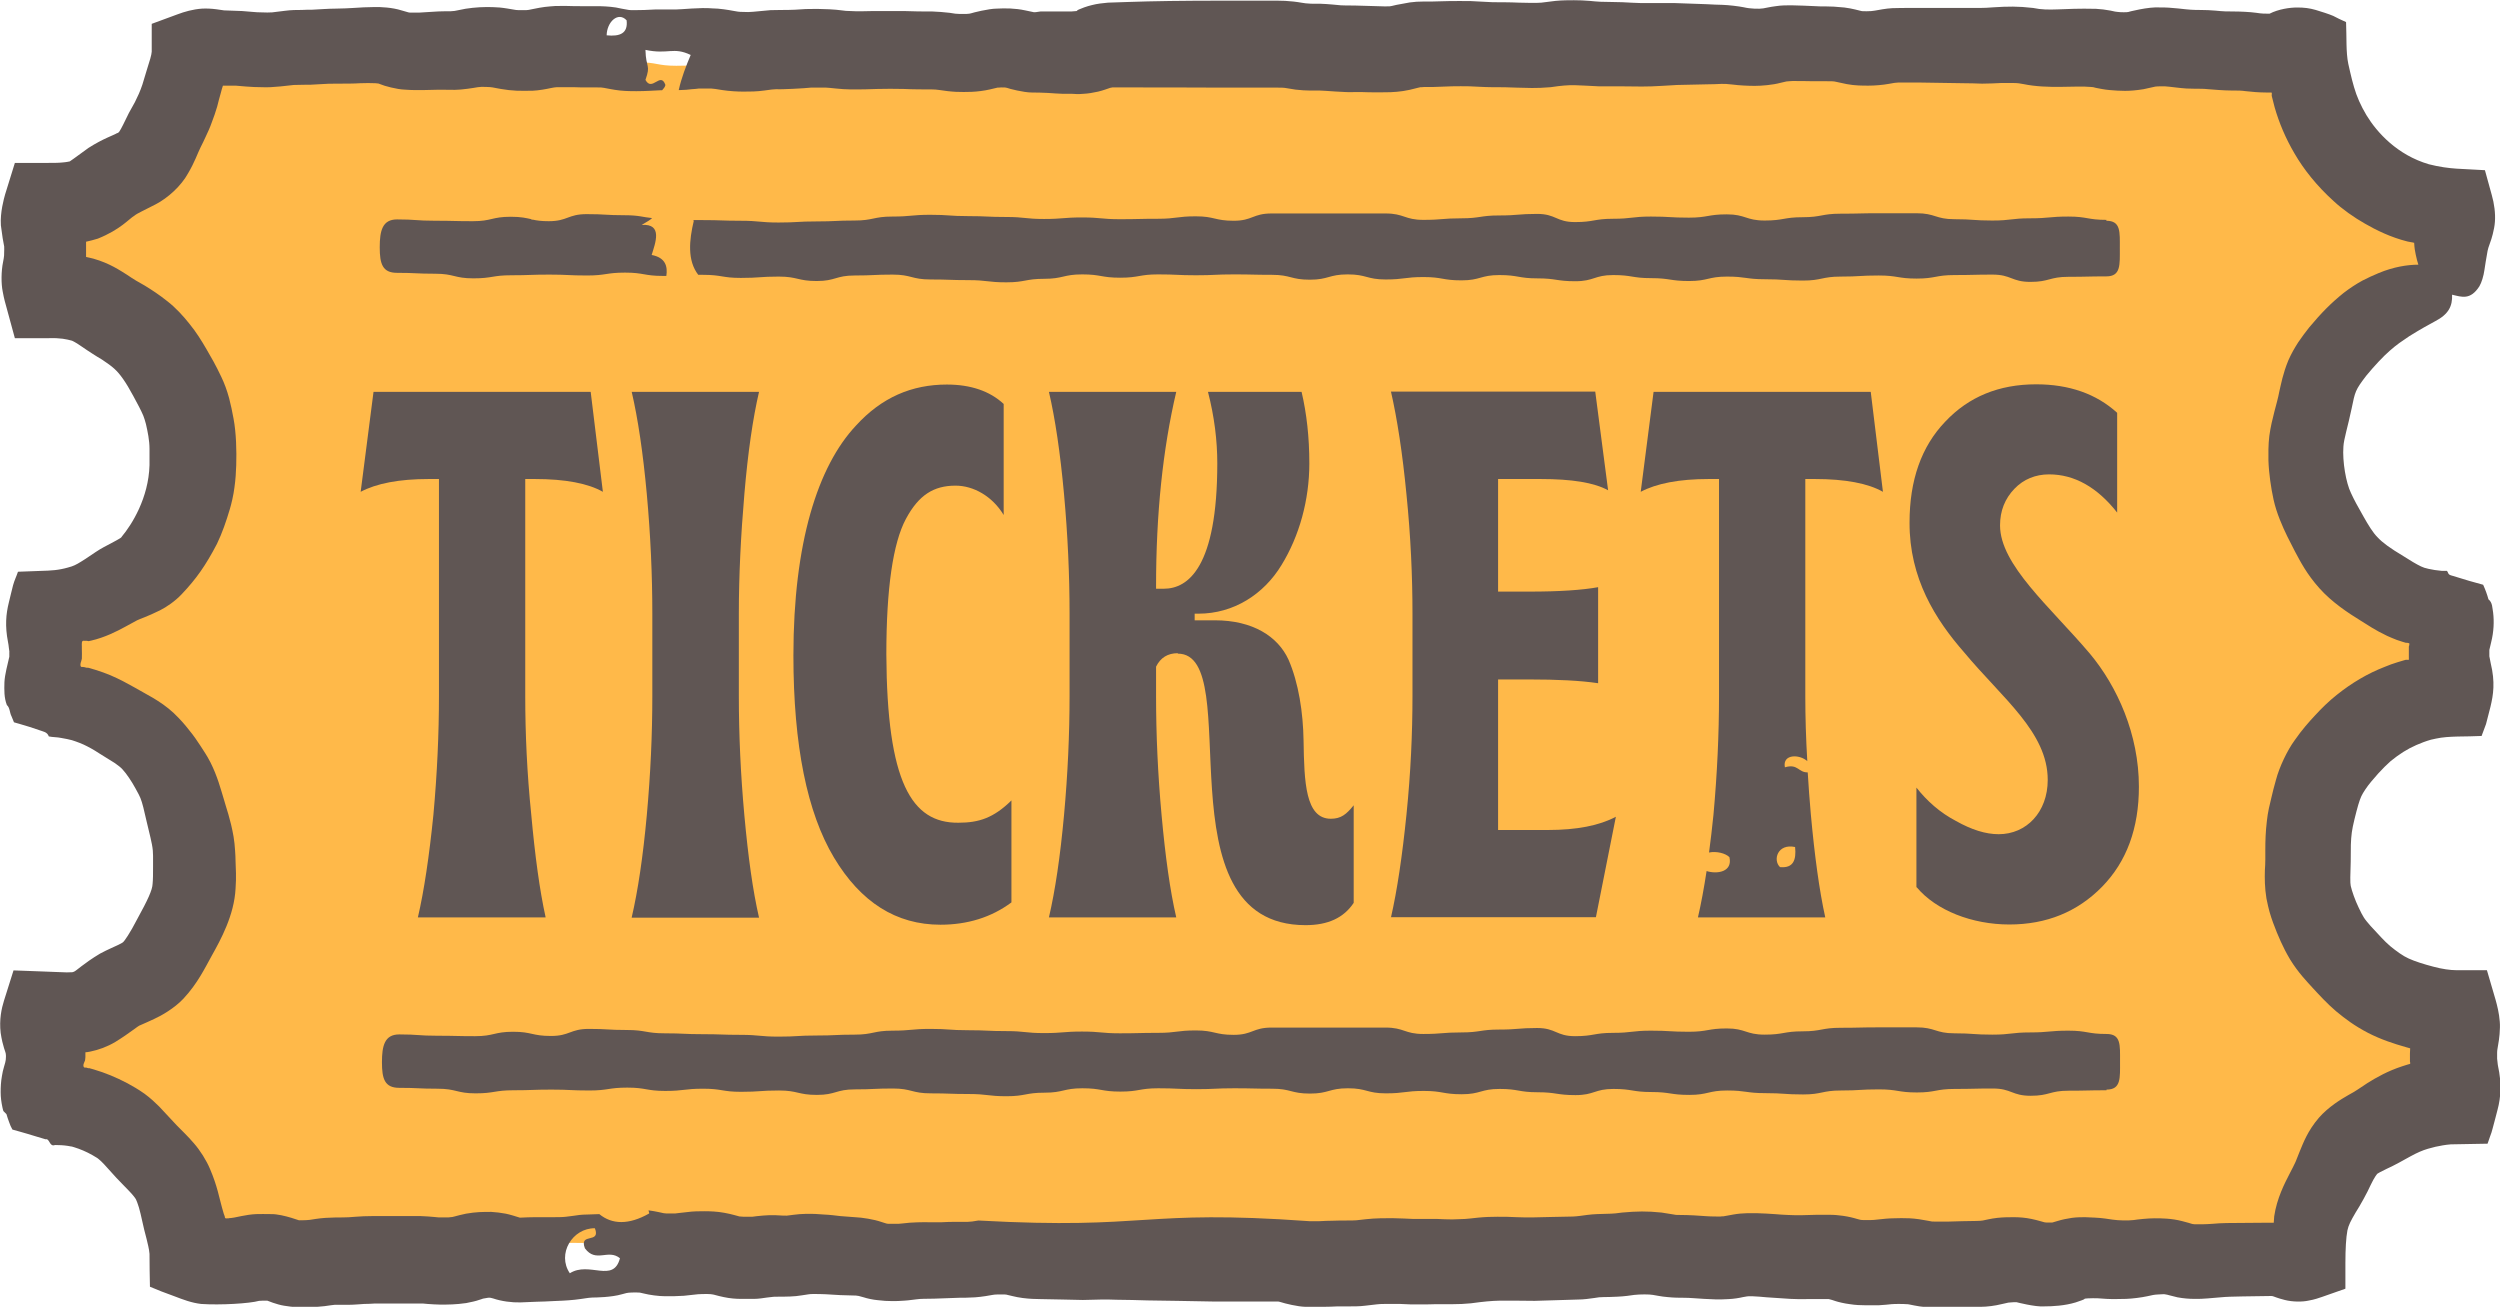
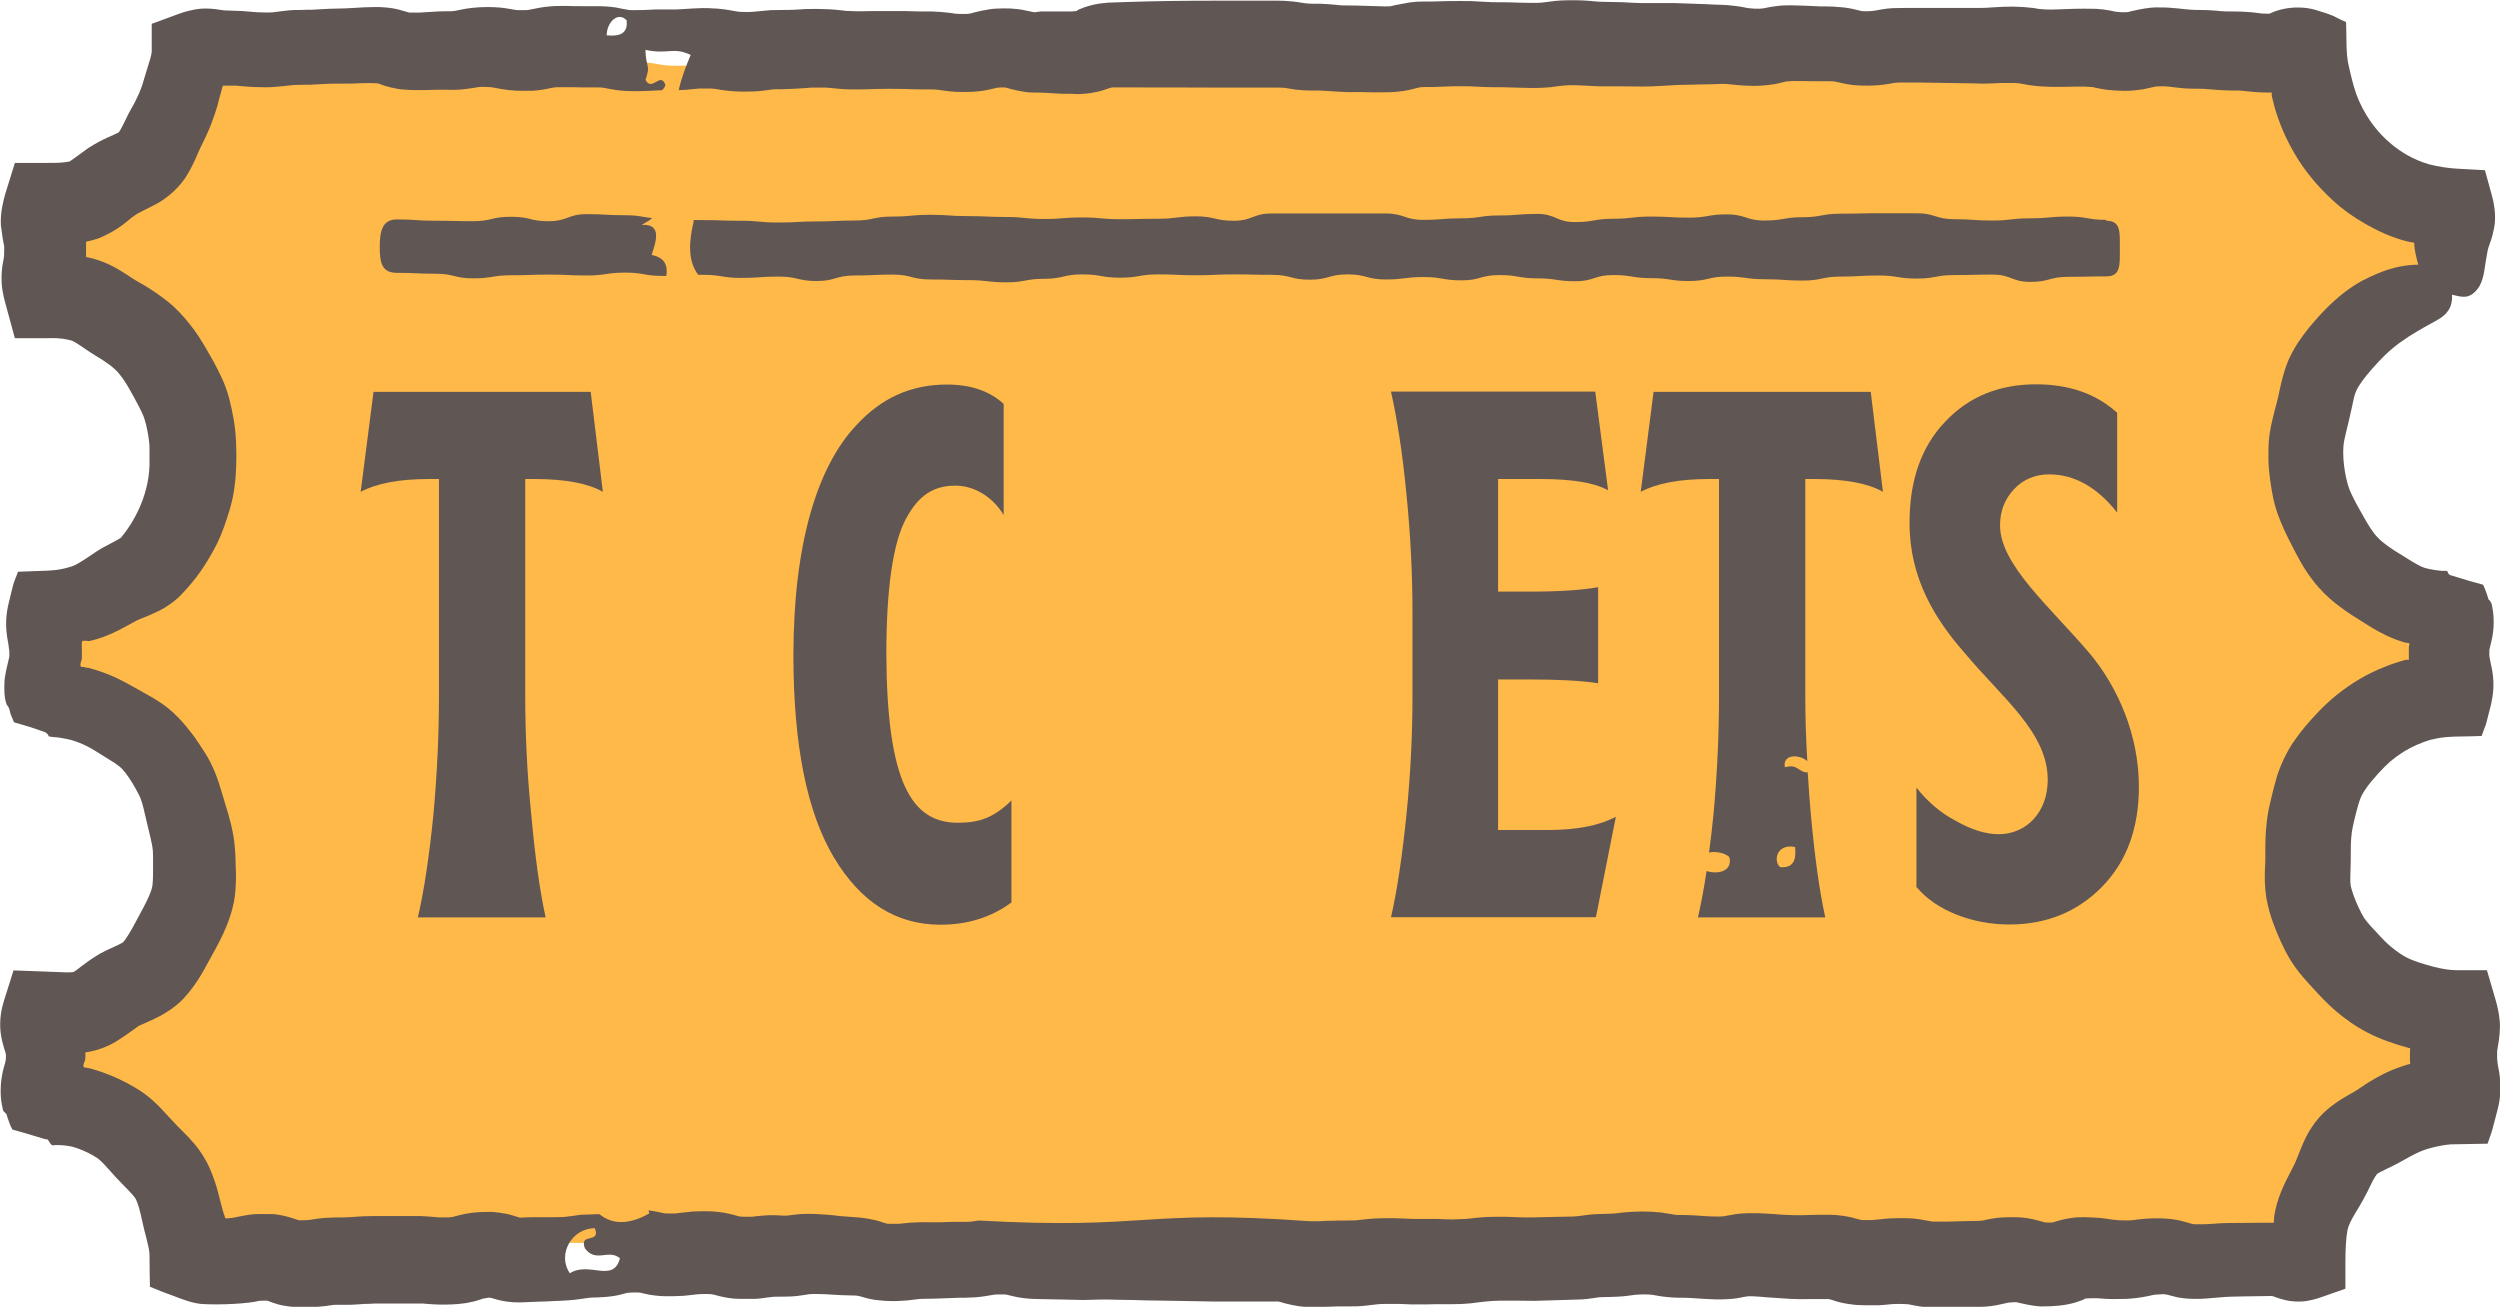
<svg xmlns="http://www.w3.org/2000/svg" fill="none" viewBox="0 0 132 69" height="69" width="132">
  <g clip-path="url(#clip0_20_311)">
-     <path fill="#FFB949" d="M129.025 52.799C128.299 52.799 127.526 52.636 126.859 52.461C126.168 52.274 125.512 52.065 124.903 51.715C124.294 51.365 123.743 50.934 123.24 50.433C122.736 49.932 122.209 49.454 121.846 48.836C121.495 48.23 121.19 47.566 121.003 46.878C120.827 46.214 120.933 45.491 120.933 44.768C120.933 44.046 120.956 43.358 121.132 42.694C121.319 42.006 121.471 41.295 121.823 40.689C122.174 40.083 122.678 39.547 123.181 39.057C123.685 38.556 124.247 38.136 124.868 37.775C125.477 37.425 126.133 37.169 126.824 36.983C127.491 36.808 128.135 36.691 128.85 36.691C129.201 35.607 128.732 35.572 128.732 34.43C128.732 33.288 129.236 33.241 128.885 32.157C128.159 32.157 127.468 32.099 126.8 31.924C126.109 31.738 125.5 31.353 124.903 31.003C124.294 30.654 123.685 30.281 123.193 29.779C122.689 29.278 122.338 28.672 121.987 28.066C121.635 27.46 121.296 26.854 121.108 26.166C120.933 25.502 120.839 24.803 120.839 24.08C120.839 23.357 121.061 22.693 121.237 22.029C121.425 21.341 121.507 20.618 121.846 20.012C122.197 19.406 122.689 18.87 123.181 18.369C123.685 17.868 124.212 17.39 124.833 17.04C125.442 16.691 126.097 16.376 126.788 16.189C127.456 16.015 128.088 15.979 128.814 15.979C129.154 14.896 128.932 14.872 128.932 13.73C128.932 12.588 129.4 12.495 129.06 11.399C128.334 11.399 127.514 11.271 126.847 11.096C126.156 10.909 125.535 10.618 124.926 10.268C124.317 9.919 123.79 9.487 123.287 8.986C122.783 8.485 122.385 7.961 122.022 7.343C121.67 6.737 121.413 6.119 121.225 5.431C121.05 4.767 120.839 4.044 120.839 3.322C119.89 2.984 119.808 3.567 118.789 3.567C117.771 3.567 117.771 3.473 116.763 3.473C115.756 3.473 115.744 3.392 114.737 3.392C113.73 3.392 113.718 3.275 112.711 3.275C111.704 3.275 111.692 3.52 110.685 3.52C109.678 3.52 109.666 3.345 108.659 3.345C107.652 3.345 107.64 3.403 106.633 3.403C105.626 3.403 105.614 3.275 104.607 3.275C103.6 3.275 103.588 3.357 102.581 3.357C101.574 3.357 101.562 3.357 100.555 3.357C99.547 3.357 99.536 3.357 98.529 3.357C97.521 3.357 97.51 3.52 96.502 3.52C95.495 3.52 95.484 3.275 94.476 3.275C93.469 3.275 93.457 3.24 92.45 3.24C91.443 3.24 91.431 3.45 90.424 3.45C89.417 3.45 89.405 3.298 88.398 3.298C87.391 3.298 87.379 3.298 86.372 3.298C85.365 3.298 85.353 3.345 84.346 3.345C83.339 3.345 83.327 3.31 82.32 3.31C81.313 3.31 81.301 3.24 80.294 3.24C79.287 3.24 79.275 3.38 78.268 3.38C77.261 3.38 77.249 3.333 76.242 3.333C75.234 3.333 75.223 3.263 74.216 3.263C73.208 3.263 73.197 3.298 72.189 3.298C71.182 3.298 71.171 3.532 70.163 3.532C69.156 3.532 69.144 3.485 68.137 3.485C67.13 3.485 67.118 3.392 66.111 3.392C65.104 3.392 65.092 3.24 64.085 3.24C63.078 3.24 63.066 3.228 62.059 3.228C61.052 3.228 61.04 3.578 60.033 3.578C59.026 3.578 59.014 3.508 58.007 3.508C57 3.508 56.988 3.24 55.981 3.24C54.974 3.24 54.962 3.485 53.955 3.485C52.948 3.485 52.936 3.345 51.929 3.345C50.922 3.345 50.91 3.31 49.903 3.31C48.895 3.31 48.884 3.345 47.877 3.345C46.869 3.345 46.858 3.252 45.85 3.252C44.843 3.252 44.831 3.333 43.824 3.333C42.817 3.333 42.805 3.473 41.798 3.473C40.791 3.473 40.779 3.322 39.772 3.322C38.765 3.322 38.753 3.415 37.746 3.415C36.739 3.415 36.727 3.473 35.708 3.473C34.689 3.473 34.689 3.287 33.682 3.287C32.675 3.287 32.663 3.263 31.644 3.263C30.625 3.263 30.625 3.473 29.618 3.473C28.611 3.473 28.599 3.298 27.581 3.298C26.562 3.298 26.562 3.497 25.543 3.497C24.524 3.497 24.524 3.555 23.505 3.555C22.486 3.555 22.486 3.252 21.479 3.252C20.472 3.252 20.46 3.322 19.441 3.322C18.422 3.322 18.422 3.392 17.403 3.392C16.384 3.392 16.384 3.52 15.365 3.52C14.347 3.52 14.347 3.427 13.328 3.427C12.309 3.427 12.297 3.17 11.337 3.508C11.337 4.231 11.067 4.767 10.892 5.431C10.704 6.119 10.447 6.737 10.095 7.343C9.744 7.949 9.51 8.672 9.018 9.173C8.526 9.674 7.765 9.849 7.156 10.21C6.547 10.56 6.02 11.108 5.329 11.294C4.661 11.469 4.029 11.48 3.314 11.48C2.975 12.565 3.373 12.588 3.373 13.73C3.373 14.872 3.033 14.872 3.373 15.968C4.099 15.968 4.661 16.026 5.329 16.201C6.02 16.387 6.582 16.865 7.191 17.215C7.8 17.565 8.385 17.926 8.889 18.427C9.393 18.928 9.756 19.5 10.119 20.105C10.47 20.712 10.833 21.306 11.021 21.994C11.196 22.658 11.313 23.357 11.313 24.08C11.313 24.803 11.302 25.525 11.126 26.19C10.938 26.877 10.693 27.577 10.353 28.183C10.002 28.789 9.568 29.407 9.065 29.908C8.561 30.409 7.8 30.584 7.191 30.933C6.582 31.283 5.996 31.656 5.305 31.843C4.638 32.017 3.935 32.146 3.221 32.146C2.881 33.23 3.268 33.288 3.268 34.43C3.268 35.572 2.717 35.677 3.057 36.761C3.783 36.761 4.626 36.878 5.294 37.064C5.985 37.251 6.605 37.542 7.203 37.892C7.812 38.241 8.467 38.544 8.971 39.046C9.475 39.547 9.861 40.141 10.212 40.747C10.564 41.353 10.704 42.029 10.892 42.717C11.067 43.381 11.29 44.046 11.29 44.768C11.29 45.491 11.36 46.225 11.173 46.89C10.985 47.577 10.599 48.207 10.248 48.813C9.896 49.419 9.545 50.083 9.053 50.573C8.549 51.074 7.788 51.237 7.179 51.587C6.57 51.936 6.043 52.496 5.352 52.682C4.685 52.857 3.818 52.776 3.092 52.776C2.752 53.86 3.338 53.953 3.338 55.095C3.338 56.237 2.811 56.307 3.162 57.403C3.888 57.403 4.673 57.403 5.34 57.589C6.031 57.776 6.699 58.056 7.308 58.405C7.917 58.755 8.385 59.314 8.889 59.816C9.393 60.317 9.966 60.76 10.318 61.377C10.669 61.983 10.81 62.694 10.997 63.382C11.173 64.046 11.383 64.571 11.383 65.293C12.332 65.632 12.344 65.457 13.351 65.457C14.358 65.457 14.37 65.27 15.377 65.27C16.384 65.27 16.396 65.62 17.403 65.62C18.41 65.62 18.422 65.468 19.429 65.468C20.436 65.468 20.448 65.398 21.455 65.398C22.463 65.398 22.474 65.422 23.482 65.422C24.489 65.422 24.5 65.527 25.508 65.527C26.515 65.527 26.526 65.282 27.534 65.282C28.541 65.282 28.553 65.62 29.56 65.62C30.567 65.62 30.579 65.632 31.586 65.632C32.593 65.632 32.605 65.515 33.612 65.515C34.619 65.515 34.631 65.282 35.638 65.282C36.645 65.282 36.657 65.492 37.664 65.492C38.671 65.492 38.683 65.364 39.69 65.364C40.697 65.364 40.709 65.62 41.716 65.62C42.723 65.62 42.735 65.48 43.742 65.48C44.749 65.48 44.761 65.317 45.768 65.317C46.776 65.317 46.787 65.375 47.794 65.375C48.802 65.375 48.813 65.643 49.821 65.643C50.828 65.643 50.84 65.515 51.847 65.515C52.854 65.515 52.866 65.457 53.873 65.457C54.88 65.457 54.892 65.293 55.899 65.293C56.906 65.293 56.918 65.527 57.925 65.527C58.932 65.527 58.944 65.538 59.951 65.538C60.958 65.538 60.97 65.48 61.977 65.48C62.984 65.48 62.996 65.364 64.003 65.364C65.01 65.364 65.022 65.655 66.029 65.655C67.037 65.655 67.048 65.632 68.055 65.632C69.062 65.632 69.074 65.527 70.081 65.527C71.089 65.527 71.1 65.597 72.108 65.597C73.115 65.597 73.126 65.643 74.134 65.643C75.141 65.643 75.153 65.55 76.16 65.55C77.167 65.55 77.179 65.62 78.186 65.62C79.193 65.62 79.205 65.597 80.212 65.597C81.219 65.597 81.231 65.457 82.238 65.457C83.245 65.457 83.257 65.329 84.264 65.329C85.271 65.329 85.283 65.503 86.29 65.503C87.297 65.503 87.309 65.55 88.316 65.55C89.323 65.55 89.335 65.34 90.342 65.34C91.35 65.34 91.361 65.387 92.368 65.387C93.376 65.387 93.387 65.329 94.394 65.329C95.402 65.329 95.413 65.573 96.432 65.573C97.451 65.573 97.451 65.457 98.458 65.457C99.466 65.457 99.477 65.632 100.496 65.632C101.515 65.632 101.515 65.585 102.522 65.585C103.529 65.585 103.541 65.375 104.56 65.375C105.579 65.375 105.579 65.643 106.598 65.643C107.617 65.643 107.617 65.317 108.636 65.317C109.655 65.317 109.655 65.445 110.662 65.445C111.669 65.445 111.681 65.293 112.699 65.293C113.718 65.293 113.718 65.585 114.737 65.585C115.756 65.585 115.756 65.503 116.775 65.503C117.794 65.503 117.794 65.48 118.813 65.48C119.832 65.48 119.949 65.981 120.909 65.643C120.909 64.921 120.909 64.035 121.085 63.37C121.272 62.683 121.706 62.112 122.057 61.505C122.408 60.9 122.643 60.188 123.146 59.687C123.65 59.186 124.364 58.976 124.985 58.627C125.594 58.277 126.191 57.962 126.882 57.776C127.55 57.601 128.346 57.45 129.072 57.45C129.412 56.365 129.037 56.272 129.037 55.13C129.037 53.988 129.4 53.906 129.049 52.811L129.025 52.799Z" />
+     <path fill="#FFB949" d="M129.025 52.799C128.299 52.799 127.526 52.636 126.859 52.461C126.168 52.274 125.512 52.065 124.903 51.715C124.294 51.365 123.743 50.934 123.24 50.433C122.736 49.932 122.209 49.454 121.846 48.836C121.495 48.23 121.19 47.566 121.003 46.878C120.827 46.214 120.933 45.491 120.933 44.768C120.933 44.046 120.956 43.358 121.132 42.694C121.319 42.006 121.471 41.295 121.823 40.689C122.174 40.083 122.678 39.547 123.181 39.057C123.685 38.556 124.247 38.136 124.868 37.775C125.477 37.425 126.133 37.169 126.824 36.983C127.491 36.808 128.135 36.691 128.85 36.691C129.201 35.607 128.732 35.572 128.732 34.43C128.732 33.288 129.236 33.241 128.885 32.157C128.159 32.157 127.468 32.099 126.8 31.924C126.109 31.738 125.5 31.353 124.903 31.003C124.294 30.654 123.685 30.281 123.193 29.779C122.689 29.278 122.338 28.672 121.987 28.066C121.635 27.46 121.296 26.854 121.108 26.166C120.933 25.502 120.839 24.803 120.839 24.08C120.839 23.357 121.061 22.693 121.237 22.029C121.425 21.341 121.507 20.618 121.846 20.012C122.197 19.406 122.689 18.87 123.181 18.369C123.685 17.868 124.212 17.39 124.833 17.04C125.442 16.691 126.097 16.376 126.788 16.189C127.456 16.015 128.088 15.979 128.814 15.979C129.154 14.896 128.932 14.872 128.932 13.73C128.932 12.588 129.4 12.495 129.06 11.399C128.334 11.399 127.514 11.271 126.847 11.096C126.156 10.909 125.535 10.618 124.926 10.268C124.317 9.919 123.79 9.487 123.287 8.986C122.783 8.485 122.385 7.961 122.022 7.343C121.67 6.737 121.413 6.119 121.225 5.431C121.05 4.767 120.839 4.044 120.839 3.322C119.89 2.984 119.808 3.567 118.789 3.567C117.771 3.567 117.771 3.473 116.763 3.473C115.756 3.473 115.744 3.392 114.737 3.392C113.73 3.392 113.718 3.275 112.711 3.275C111.704 3.275 111.692 3.52 110.685 3.52C109.678 3.52 109.666 3.345 108.659 3.345C107.652 3.345 107.64 3.403 106.633 3.403C105.626 3.403 105.614 3.275 104.607 3.275C103.6 3.275 103.588 3.357 102.581 3.357C101.574 3.357 101.562 3.357 100.555 3.357C99.547 3.357 99.536 3.357 98.529 3.357C97.521 3.357 97.51 3.52 96.502 3.52C95.495 3.52 95.484 3.275 94.476 3.275C93.469 3.275 93.457 3.24 92.45 3.24C91.443 3.24 91.431 3.45 90.424 3.45C89.417 3.45 89.405 3.298 88.398 3.298C85.365 3.298 85.353 3.345 84.346 3.345C83.339 3.345 83.327 3.31 82.32 3.31C81.313 3.31 81.301 3.24 80.294 3.24C79.287 3.24 79.275 3.38 78.268 3.38C77.261 3.38 77.249 3.333 76.242 3.333C75.234 3.333 75.223 3.263 74.216 3.263C73.208 3.263 73.197 3.298 72.189 3.298C71.182 3.298 71.171 3.532 70.163 3.532C69.156 3.532 69.144 3.485 68.137 3.485C67.13 3.485 67.118 3.392 66.111 3.392C65.104 3.392 65.092 3.24 64.085 3.24C63.078 3.24 63.066 3.228 62.059 3.228C61.052 3.228 61.04 3.578 60.033 3.578C59.026 3.578 59.014 3.508 58.007 3.508C57 3.508 56.988 3.24 55.981 3.24C54.974 3.24 54.962 3.485 53.955 3.485C52.948 3.485 52.936 3.345 51.929 3.345C50.922 3.345 50.91 3.31 49.903 3.31C48.895 3.31 48.884 3.345 47.877 3.345C46.869 3.345 46.858 3.252 45.85 3.252C44.843 3.252 44.831 3.333 43.824 3.333C42.817 3.333 42.805 3.473 41.798 3.473C40.791 3.473 40.779 3.322 39.772 3.322C38.765 3.322 38.753 3.415 37.746 3.415C36.739 3.415 36.727 3.473 35.708 3.473C34.689 3.473 34.689 3.287 33.682 3.287C32.675 3.287 32.663 3.263 31.644 3.263C30.625 3.263 30.625 3.473 29.618 3.473C28.611 3.473 28.599 3.298 27.581 3.298C26.562 3.298 26.562 3.497 25.543 3.497C24.524 3.497 24.524 3.555 23.505 3.555C22.486 3.555 22.486 3.252 21.479 3.252C20.472 3.252 20.46 3.322 19.441 3.322C18.422 3.322 18.422 3.392 17.403 3.392C16.384 3.392 16.384 3.52 15.365 3.52C14.347 3.52 14.347 3.427 13.328 3.427C12.309 3.427 12.297 3.17 11.337 3.508C11.337 4.231 11.067 4.767 10.892 5.431C10.704 6.119 10.447 6.737 10.095 7.343C9.744 7.949 9.51 8.672 9.018 9.173C8.526 9.674 7.765 9.849 7.156 10.21C6.547 10.56 6.02 11.108 5.329 11.294C4.661 11.469 4.029 11.48 3.314 11.48C2.975 12.565 3.373 12.588 3.373 13.73C3.373 14.872 3.033 14.872 3.373 15.968C4.099 15.968 4.661 16.026 5.329 16.201C6.02 16.387 6.582 16.865 7.191 17.215C7.8 17.565 8.385 17.926 8.889 18.427C9.393 18.928 9.756 19.5 10.119 20.105C10.47 20.712 10.833 21.306 11.021 21.994C11.196 22.658 11.313 23.357 11.313 24.08C11.313 24.803 11.302 25.525 11.126 26.19C10.938 26.877 10.693 27.577 10.353 28.183C10.002 28.789 9.568 29.407 9.065 29.908C8.561 30.409 7.8 30.584 7.191 30.933C6.582 31.283 5.996 31.656 5.305 31.843C4.638 32.017 3.935 32.146 3.221 32.146C2.881 33.23 3.268 33.288 3.268 34.43C3.268 35.572 2.717 35.677 3.057 36.761C3.783 36.761 4.626 36.878 5.294 37.064C5.985 37.251 6.605 37.542 7.203 37.892C7.812 38.241 8.467 38.544 8.971 39.046C9.475 39.547 9.861 40.141 10.212 40.747C10.564 41.353 10.704 42.029 10.892 42.717C11.067 43.381 11.29 44.046 11.29 44.768C11.29 45.491 11.36 46.225 11.173 46.89C10.985 47.577 10.599 48.207 10.248 48.813C9.896 49.419 9.545 50.083 9.053 50.573C8.549 51.074 7.788 51.237 7.179 51.587C6.57 51.936 6.043 52.496 5.352 52.682C4.685 52.857 3.818 52.776 3.092 52.776C2.752 53.86 3.338 53.953 3.338 55.095C3.338 56.237 2.811 56.307 3.162 57.403C3.888 57.403 4.673 57.403 5.34 57.589C6.031 57.776 6.699 58.056 7.308 58.405C7.917 58.755 8.385 59.314 8.889 59.816C9.393 60.317 9.966 60.76 10.318 61.377C10.669 61.983 10.81 62.694 10.997 63.382C11.173 64.046 11.383 64.571 11.383 65.293C12.332 65.632 12.344 65.457 13.351 65.457C14.358 65.457 14.37 65.27 15.377 65.27C16.384 65.27 16.396 65.62 17.403 65.62C18.41 65.62 18.422 65.468 19.429 65.468C20.436 65.468 20.448 65.398 21.455 65.398C22.463 65.398 22.474 65.422 23.482 65.422C24.489 65.422 24.5 65.527 25.508 65.527C26.515 65.527 26.526 65.282 27.534 65.282C28.541 65.282 28.553 65.62 29.56 65.62C30.567 65.62 30.579 65.632 31.586 65.632C32.593 65.632 32.605 65.515 33.612 65.515C34.619 65.515 34.631 65.282 35.638 65.282C36.645 65.282 36.657 65.492 37.664 65.492C38.671 65.492 38.683 65.364 39.69 65.364C40.697 65.364 40.709 65.62 41.716 65.62C42.723 65.62 42.735 65.48 43.742 65.48C44.749 65.48 44.761 65.317 45.768 65.317C46.776 65.317 46.787 65.375 47.794 65.375C48.802 65.375 48.813 65.643 49.821 65.643C50.828 65.643 50.84 65.515 51.847 65.515C52.854 65.515 52.866 65.457 53.873 65.457C54.88 65.457 54.892 65.293 55.899 65.293C56.906 65.293 56.918 65.527 57.925 65.527C58.932 65.527 58.944 65.538 59.951 65.538C60.958 65.538 60.97 65.48 61.977 65.48C62.984 65.48 62.996 65.364 64.003 65.364C65.01 65.364 65.022 65.655 66.029 65.655C67.037 65.655 67.048 65.632 68.055 65.632C69.062 65.632 69.074 65.527 70.081 65.527C71.089 65.527 71.1 65.597 72.108 65.597C73.115 65.597 73.126 65.643 74.134 65.643C75.141 65.643 75.153 65.55 76.16 65.55C77.167 65.55 77.179 65.62 78.186 65.62C79.193 65.62 79.205 65.597 80.212 65.597C81.219 65.597 81.231 65.457 82.238 65.457C83.245 65.457 83.257 65.329 84.264 65.329C85.271 65.329 85.283 65.503 86.29 65.503C87.297 65.503 87.309 65.55 88.316 65.55C89.323 65.55 89.335 65.34 90.342 65.34C91.35 65.34 91.361 65.387 92.368 65.387C93.376 65.387 93.387 65.329 94.394 65.329C95.402 65.329 95.413 65.573 96.432 65.573C97.451 65.573 97.451 65.457 98.458 65.457C99.466 65.457 99.477 65.632 100.496 65.632C101.515 65.632 101.515 65.585 102.522 65.585C103.529 65.585 103.541 65.375 104.56 65.375C105.579 65.375 105.579 65.643 106.598 65.643C107.617 65.643 107.617 65.317 108.636 65.317C109.655 65.317 109.655 65.445 110.662 65.445C111.669 65.445 111.681 65.293 112.699 65.293C113.718 65.293 113.718 65.585 114.737 65.585C115.756 65.585 115.756 65.503 116.775 65.503C117.794 65.503 117.794 65.48 118.813 65.48C119.832 65.48 119.949 65.981 120.909 65.643C120.909 64.921 120.909 64.035 121.085 63.37C121.272 62.683 121.706 62.112 122.057 61.505C122.408 60.9 122.643 60.188 123.146 59.687C123.65 59.186 124.364 58.976 124.985 58.627C125.594 58.277 126.191 57.962 126.882 57.776C127.55 57.601 128.346 57.45 129.072 57.45C129.412 56.365 129.037 56.272 129.037 55.13C129.037 53.988 129.4 53.906 129.049 52.811L129.025 52.799Z" />
    <path fill="#605654" d="M22.064 48.44C22.392 47.03 22.662 45.212 22.884 43.02C23.083 40.829 23.177 38.743 23.177 36.75V25.292H22.638C21.069 25.292 19.874 25.526 19.043 25.968L19.722 20.689H31.188L31.832 25.968C31.059 25.526 29.852 25.292 28.236 25.292H27.733V36.75C27.733 38.719 27.826 40.817 28.049 42.997C28.248 45.188 28.494 47.006 28.81 48.44H22.088H22.064Z" />
-     <path fill="#605654" d="M33.354 48.44C33.682 47.03 33.952 45.223 34.151 43.044C34.35 40.864 34.443 38.766 34.443 36.75V32.391C34.443 30.374 34.35 28.265 34.151 26.085C33.952 23.905 33.682 22.099 33.354 20.689H40.077C39.749 22.099 39.491 23.882 39.304 26.073C39.116 28.265 39.011 30.374 39.011 32.402V36.761C39.011 38.789 39.105 40.887 39.304 43.067C39.503 45.246 39.749 47.03 40.077 48.452H33.354V48.44Z" />
    <path fill="#605654" d="M44.035 45.281C42.618 42.915 41.892 39.36 41.892 34.605C41.892 28.661 43.18 24.616 45.195 22.472C46.553 20.98 48.146 20.304 49.996 20.304C51.261 20.304 52.268 20.653 52.994 21.329V27.192C52.397 26.201 51.402 25.642 50.453 25.642C49.305 25.642 48.509 26.131 47.83 27.402C47.15 28.672 46.799 31.073 46.799 34.558C46.834 41.295 48.122 43.463 50.605 43.44C51.694 43.44 52.467 43.183 53.404 42.263V47.647C52.339 48.44 51.074 48.825 49.657 48.825C47.326 48.825 45.452 47.647 44.035 45.281Z" />
-     <path fill="#605654" d="M62.188 34.489C61.661 34.489 61.274 34.722 61.04 35.2V36.75C61.04 38.778 61.134 40.876 61.333 43.055C61.532 45.235 61.778 47.018 62.106 48.44H55.383C55.712 47.03 55.981 45.223 56.18 43.044C56.379 40.864 56.473 38.766 56.473 36.75V32.391C56.473 30.374 56.379 28.265 56.18 26.085C55.981 23.905 55.712 22.099 55.383 20.689H62.106C61.392 23.73 61.04 27.146 61.04 30.968V31.085H61.45C62.738 31.085 64.273 29.943 64.273 24.465C64.273 23.264 64.12 22.006 63.781 20.689H68.723C68.992 21.831 69.133 23.09 69.133 24.465C69.133 26.4 68.606 28.299 67.669 29.826C66.732 31.377 65.139 32.402 63.277 32.402H63.078V32.752H64.144C66.146 32.752 67.47 33.603 68.032 34.827C68.571 36.062 68.805 37.635 68.828 39.104C68.863 41.295 68.922 43.23 70.269 43.23C70.808 43.23 71.089 42.997 71.475 42.519V47.671C70.948 48.463 70.117 48.848 68.934 48.848C61.099 48.848 65.842 34.512 62.188 34.512V34.489Z" />
    <path fill="#605654" d="M73.443 48.44C73.771 47.006 74.04 45.188 74.263 42.997C74.485 40.806 74.579 38.719 74.579 36.75V32.39C74.579 30.421 74.485 28.323 74.263 26.12C74.052 23.929 73.771 22.11 73.443 20.677H84.229L84.908 25.887C84.17 25.479 82.987 25.292 81.336 25.292H79.099V31.237H80.727C82.343 31.237 83.55 31.155 84.381 31.003V36.074C83.444 35.934 82.226 35.875 80.727 35.875H79.099V43.824H81.723C83.257 43.824 84.44 43.591 85.318 43.125L84.264 48.428H73.431L73.443 48.44Z" />
    <path fill="#605654" d="M95.472 40.782C94.945 40.806 94.945 40.304 94.242 40.514C94.102 39.803 95.015 39.815 95.425 40.188C95.355 39.011 95.32 37.857 95.32 36.75V25.292H95.823C97.439 25.292 98.646 25.526 99.419 25.968L98.775 20.689H87.309L86.63 25.968C87.461 25.526 88.656 25.292 90.225 25.292H90.764V36.75C90.764 38.743 90.67 40.829 90.471 43.02C90.401 43.731 90.319 44.384 90.237 45.013C90.623 44.932 91.103 45.048 91.314 45.258C91.49 46.039 90.67 46.167 90.108 45.992C89.968 46.913 89.815 47.729 89.651 48.44H96.374C96.058 47.006 95.812 45.188 95.612 42.997C95.542 42.239 95.495 41.517 95.448 40.782H95.472ZM93.985 45.783C93.598 45.421 93.844 44.524 94.781 44.722C94.851 45.41 94.687 45.852 93.985 45.783Z" />
    <path fill="#605654" d="M101.187 46.855V41.586C101.749 42.297 102.429 42.904 103.272 43.346C104.103 43.813 104.841 44.046 105.532 44.046C106.996 44.046 108.12 42.88 108.12 41.178C108.12 38.661 105.731 36.878 103.705 34.442C102.194 32.717 100.812 30.537 100.824 27.588C100.824 25.362 101.445 23.579 102.71 22.262C103.951 20.945 105.544 20.292 107.511 20.292C109.245 20.292 110.685 20.793 111.786 21.796V27.064C110.732 25.723 109.526 25.047 108.191 25.047C107.476 25.047 106.844 25.304 106.364 25.805C105.86 26.329 105.602 26.971 105.602 27.74C105.602 29.826 108.249 32.041 110.345 34.512C111.786 36.237 112.934 38.766 112.934 41.54C112.934 43.731 112.29 45.491 110.99 46.82C109.69 48.148 108.05 48.813 106.094 48.813C104.138 48.813 102.229 48.078 101.199 46.843L101.187 46.855Z" />
    <path fill="#605654" d="M35.181 14.581C35.263 14.056 35.134 13.602 34.408 13.462C34.596 12.844 35.017 11.795 33.881 11.877C34.174 11.702 34.338 11.609 34.432 11.515C33.94 11.469 33.752 11.364 32.98 11.364C31.972 11.364 31.972 11.306 30.977 11.306C29.981 11.306 29.97 11.679 28.974 11.679C28.576 11.679 28.342 11.644 28.131 11.597C28.108 11.597 28.084 11.597 28.061 11.597C28.061 11.597 28.061 11.585 28.061 11.574C27.78 11.515 27.534 11.445 26.971 11.445C25.964 11.445 25.964 11.679 24.969 11.679C23.973 11.679 23.962 11.655 22.966 11.655C21.971 11.655 21.959 11.585 20.963 11.585C20.191 11.585 20.05 12.18 20.05 13.054C20.05 13.928 20.191 14.406 20.963 14.406C21.971 14.406 21.971 14.453 22.978 14.453C23.985 14.453 23.985 14.697 24.992 14.697C26 14.697 26 14.534 26.995 14.534C27.99 14.534 28.002 14.499 28.998 14.499C29.993 14.499 30.005 14.546 31 14.546C31.996 14.546 32.008 14.394 33.003 14.394C33.998 14.394 34.01 14.569 35.006 14.569C35.076 14.569 35.123 14.569 35.181 14.569V14.581Z" />
    <path fill="#605654" d="M111.224 11.609C110.217 11.609 110.217 11.434 109.209 11.434C108.202 11.434 108.202 11.527 107.195 11.527C106.188 11.527 106.188 11.644 105.192 11.644C104.197 11.644 104.185 11.574 103.19 11.574C102.194 11.574 102.183 11.259 101.187 11.259C100.192 11.259 100.18 11.259 99.184 11.259C98.189 11.259 98.177 11.283 97.182 11.283C96.186 11.283 96.175 11.469 95.179 11.469C94.184 11.469 94.172 11.644 93.177 11.644C92.181 11.644 92.169 11.318 91.174 11.318C90.178 11.318 90.167 11.492 89.171 11.492C88.176 11.492 88.164 11.434 87.168 11.434C86.173 11.434 86.161 11.551 85.166 11.551C84.17 11.551 84.159 11.726 83.163 11.726C82.168 11.726 82.156 11.294 81.16 11.294C80.165 11.294 80.153 11.376 79.158 11.376C78.162 11.376 78.151 11.527 77.155 11.527C76.16 11.527 76.148 11.609 75.153 11.609C74.157 11.609 74.145 11.271 73.15 11.271C72.154 11.271 72.143 11.271 71.147 11.271C70.152 11.271 70.14 11.271 69.144 11.271C68.149 11.271 68.137 11.271 67.142 11.271C66.146 11.271 66.135 11.656 65.139 11.656C64.144 11.656 64.132 11.422 63.136 11.422C62.141 11.422 62.129 11.551 61.134 11.551C60.138 11.551 60.127 11.574 59.131 11.574C58.136 11.574 58.124 11.481 57.129 11.481C56.133 11.481 56.121 11.562 55.126 11.562C54.13 11.562 54.119 11.457 53.123 11.457C52.128 11.457 52.116 11.411 51.121 11.411C50.125 11.411 50.113 11.341 49.118 11.341C48.122 11.341 48.111 11.434 47.115 11.434C46.12 11.434 46.108 11.644 45.113 11.644C44.117 11.644 44.105 11.691 43.11 11.691C42.114 11.691 42.103 11.749 41.107 11.749C40.112 11.749 40.1 11.656 39.105 11.656C38.109 11.656 38.097 11.621 37.102 11.621C36.891 11.621 36.739 11.621 36.598 11.621C36.598 11.632 36.622 11.632 36.633 11.656C36.388 12.681 36.282 13.754 36.868 14.511C36.938 14.511 37.02 14.511 37.114 14.511C38.121 14.511 38.121 14.674 39.116 14.674C40.112 14.674 40.123 14.604 41.119 14.604C42.114 14.604 42.126 14.838 43.122 14.838C44.117 14.838 44.129 14.546 45.124 14.546C46.12 14.546 46.132 14.499 47.127 14.499C48.122 14.499 48.134 14.756 49.13 14.756C50.125 14.756 50.137 14.791 51.132 14.791C52.128 14.791 52.139 14.907 53.135 14.907C54.13 14.907 54.142 14.721 55.138 14.721C56.133 14.721 56.145 14.488 57.14 14.488C58.136 14.488 58.148 14.663 59.143 14.663C60.138 14.663 60.15 14.488 61.146 14.488C62.141 14.488 62.153 14.534 63.148 14.534C64.144 14.534 64.155 14.488 65.151 14.488C66.146 14.488 66.158 14.511 67.154 14.511C68.149 14.511 68.161 14.768 69.156 14.768C70.152 14.768 70.163 14.488 71.159 14.488C72.154 14.488 72.166 14.756 73.162 14.756C74.157 14.756 74.169 14.628 75.164 14.628C76.16 14.628 76.171 14.803 77.167 14.803C78.162 14.803 78.174 14.523 79.169 14.523C80.165 14.523 80.177 14.698 81.172 14.698C82.168 14.698 82.179 14.849 83.175 14.849C84.17 14.849 84.182 14.523 85.177 14.523C86.173 14.523 86.185 14.686 87.18 14.686C88.176 14.686 88.187 14.838 89.183 14.838C90.178 14.838 90.19 14.604 91.186 14.604C92.181 14.604 92.193 14.744 93.188 14.744C94.184 14.744 94.195 14.814 95.191 14.814C96.186 14.814 96.198 14.604 97.194 14.604C98.189 14.604 98.201 14.546 99.196 14.546C100.192 14.546 100.203 14.709 101.199 14.709C102.194 14.709 102.206 14.523 103.201 14.523C104.197 14.523 104.209 14.499 105.204 14.499C106.2 14.499 106.211 14.884 107.207 14.884C108.202 14.884 108.214 14.616 109.209 14.616C110.205 14.616 110.217 14.593 111.212 14.593C111.985 14.593 111.927 13.987 111.927 13.113C111.927 12.238 111.985 11.656 111.212 11.656L111.224 11.609Z" />
-     <path fill="#605654" d="M111.224 57.566C110.217 57.566 110.217 57.589 109.221 57.589C108.226 57.589 108.214 57.857 107.219 57.857C106.223 57.857 106.211 57.473 105.216 57.473C104.22 57.473 104.209 57.496 103.213 57.496C102.218 57.496 102.206 57.682 101.211 57.682C100.215 57.682 100.203 57.519 99.208 57.519C98.212 57.519 98.201 57.578 97.205 57.578C96.21 57.578 96.198 57.787 95.203 57.787C94.207 57.787 94.195 57.718 93.2 57.718C92.204 57.718 92.193 57.578 91.197 57.578C90.202 57.578 90.19 57.811 89.195 57.811C88.199 57.811 88.187 57.659 87.192 57.659C86.196 57.659 86.185 57.496 85.189 57.496C84.194 57.496 84.182 57.822 83.187 57.822C82.191 57.822 82.179 57.671 81.184 57.671C80.188 57.671 80.177 57.496 79.181 57.496C78.186 57.496 78.174 57.776 77.179 57.776C76.183 57.776 76.171 57.601 75.176 57.601C74.18 57.601 74.169 57.729 73.173 57.729C72.178 57.729 72.166 57.461 71.171 57.461C70.175 57.461 70.163 57.741 69.168 57.741C68.172 57.741 68.161 57.484 67.165 57.484C66.17 57.484 66.158 57.461 65.163 57.461C64.167 57.461 64.155 57.508 63.16 57.508C62.164 57.508 62.153 57.461 61.157 57.461C60.162 57.461 60.15 57.636 59.155 57.636C58.159 57.636 58.148 57.461 57.152 57.461C56.157 57.461 56.145 57.694 55.149 57.694C54.154 57.694 54.142 57.881 53.147 57.881C52.151 57.881 52.139 57.764 51.144 57.764C50.148 57.764 50.137 57.729 49.141 57.729C48.146 57.729 48.134 57.473 47.139 57.473C46.143 57.473 46.132 57.519 45.136 57.519C44.141 57.519 44.129 57.811 43.133 57.811C42.138 57.811 42.126 57.578 41.131 57.578C40.135 57.578 40.123 57.648 39.128 57.648C38.133 57.648 38.121 57.484 37.125 57.484C36.13 57.484 36.118 57.601 35.123 57.601C34.127 57.601 34.115 57.426 33.12 57.426C32.125 57.426 32.113 57.578 31.117 57.578C30.122 57.578 30.11 57.531 29.115 57.531C28.119 57.531 28.108 57.566 27.112 57.566C26.117 57.566 26.105 57.729 25.109 57.729C24.114 57.729 24.102 57.484 23.095 57.484C22.088 57.484 22.088 57.438 21.081 57.438C20.308 57.438 20.167 56.96 20.167 56.086C20.167 55.212 20.308 54.617 21.081 54.617C22.088 54.617 22.088 54.687 23.083 54.687C24.079 54.687 24.09 54.71 25.086 54.71C26.081 54.71 26.093 54.477 27.089 54.477C28.084 54.477 28.096 54.699 29.091 54.699C30.087 54.699 30.099 54.326 31.094 54.326C32.089 54.326 32.101 54.384 33.097 54.384C34.092 54.384 34.104 54.559 35.099 54.559C36.095 54.559 36.106 54.605 37.102 54.605C38.097 54.605 38.109 54.64 39.105 54.64C40.1 54.64 40.112 54.734 41.107 54.734C42.103 54.734 42.114 54.675 43.11 54.675C44.105 54.675 44.117 54.629 45.113 54.629C46.108 54.629 46.12 54.419 47.115 54.419C48.111 54.419 48.122 54.326 49.118 54.326C50.113 54.326 50.125 54.396 51.121 54.396C52.116 54.396 52.128 54.442 53.123 54.442C54.119 54.442 54.13 54.547 55.126 54.547C56.121 54.547 56.133 54.466 57.129 54.466C58.124 54.466 58.136 54.559 59.131 54.559C60.127 54.559 60.138 54.535 61.134 54.535C62.129 54.535 62.141 54.407 63.137 54.407C64.132 54.407 64.144 54.64 65.139 54.64C66.135 54.64 66.146 54.256 67.142 54.256C68.137 54.256 68.149 54.256 69.144 54.256C70.14 54.256 70.152 54.256 71.147 54.256C72.143 54.256 72.154 54.256 73.15 54.256C74.145 54.256 74.157 54.594 75.153 54.594C76.148 54.594 76.16 54.512 77.155 54.512C78.151 54.512 78.162 54.361 79.158 54.361C80.153 54.361 80.165 54.279 81.16 54.279C82.156 54.279 82.168 54.71 83.163 54.71C84.159 54.71 84.17 54.535 85.166 54.535C86.161 54.535 86.173 54.419 87.168 54.419C88.164 54.419 88.176 54.477 89.171 54.477C90.167 54.477 90.178 54.302 91.174 54.302C92.169 54.302 92.181 54.629 93.177 54.629C94.172 54.629 94.184 54.454 95.179 54.454C96.175 54.454 96.186 54.267 97.182 54.267C98.177 54.267 98.189 54.244 99.184 54.244C100.18 54.244 100.192 54.244 101.187 54.244C102.183 54.244 102.194 54.559 103.19 54.559C104.185 54.559 104.197 54.629 105.192 54.629C106.188 54.629 106.2 54.512 107.195 54.512C108.191 54.512 108.202 54.419 109.209 54.419C110.217 54.419 110.217 54.594 111.224 54.594C111.997 54.594 111.938 55.177 111.938 56.051C111.938 56.925 111.997 57.531 111.224 57.531V57.566Z" />
    <path fill="#605654" d="M131.883 56.214L131.848 55.899V55.794V55.585C131.848 55.445 131.871 55.375 131.906 55.142C131.953 54.909 132.023 54.338 131.988 53.941C131.953 53.487 131.848 53.079 131.766 52.787L131.309 51.226H129.681C129.388 51.226 128.943 51.167 128.475 51.039C127.983 50.911 127.503 50.759 127.175 50.608C126.882 50.48 126.531 50.223 126.203 49.955C126.039 49.815 125.887 49.664 125.734 49.501L125.16 48.883C125.008 48.708 124.879 48.556 124.809 48.44C124.751 48.358 124.645 48.148 124.54 47.927C124.352 47.542 124.177 47.041 124.118 46.773C124.083 46.633 124.095 46.167 124.118 45.491C124.118 44.769 124.118 44.372 124.177 43.941C124.212 43.638 124.411 42.857 124.516 42.496C124.645 42.076 124.692 41.983 124.891 41.68C125.067 41.412 125.313 41.132 125.57 40.841C125.828 40.561 126.004 40.386 126.226 40.188C126.683 39.815 127.105 39.547 127.585 39.337C127.702 39.29 127.831 39.232 127.96 39.185L128.159 39.116C128.217 39.092 128.463 39.022 128.615 38.999C129.306 38.847 130.173 38.906 131.028 38.859C131.098 38.661 131.18 38.451 131.262 38.23C131.332 37.95 131.414 37.647 131.496 37.321C131.649 36.68 131.754 36.027 131.508 35.013L131.438 34.652V34.5V34.314L131.532 33.917C131.672 33.358 131.695 32.822 131.637 32.344C131.59 32.111 131.614 31.819 131.391 31.645C131.321 31.388 131.227 31.132 131.11 30.875C130.665 30.759 130.15 30.607 129.517 30.409C129.412 30.374 129.295 30.374 129.248 30.223L129.201 30.141C129.201 30.141 129.142 30.141 129.107 30.141H128.92C128.674 30.118 128.428 30.083 128.229 30.036C128.03 29.989 128.088 30.001 128.006 29.978L127.831 29.908C127.585 29.791 127.257 29.593 126.894 29.36C126.191 28.94 125.793 28.649 125.535 28.369C125.289 28.125 125.043 27.717 124.786 27.262C124.505 26.773 124.282 26.365 124.13 26.027C123.872 25.502 123.673 24.372 123.732 23.579C123.755 23.171 123.966 22.53 124.165 21.574C124.352 20.665 124.352 20.607 124.938 19.838C125.36 19.325 125.851 18.8 126.191 18.509C126.378 18.346 126.507 18.241 126.683 18.113C126.87 17.984 127.046 17.868 127.21 17.751C127.866 17.343 128.217 17.157 128.58 16.959C129.295 16.586 129.494 16.154 129.47 15.56C129.974 15.677 130.431 15.863 130.911 15.117C131.028 14.919 131.133 14.581 131.18 14.243C131.227 13.917 131.262 13.719 131.309 13.45C131.356 13.124 131.403 13.031 131.496 12.763C131.532 12.681 131.707 12.122 131.731 11.714C131.766 11.271 131.695 10.746 131.567 10.303L131.204 8.986L129.705 8.905C129.318 8.881 128.779 8.812 128.241 8.672C126.578 8.182 125.512 7.005 124.95 6.084C124.645 5.571 124.434 5.093 124.294 4.604L124.188 4.219L124.095 3.835L123.989 3.368C123.861 2.751 123.907 1.958 123.872 1.166C123.603 1.049 123.369 0.932 123.193 0.839C122.947 0.734 122.572 0.618 122.268 0.525C121.94 0.431 121.67 0.396 121.284 0.396C120.909 0.396 120.312 0.478 119.832 0.723C119.574 0.723 119.422 0.723 119.129 0.676C118.789 0.629 118.286 0.606 117.923 0.606C117.583 0.606 117.419 0.606 116.962 0.56C116.482 0.513 115.908 0.536 115.674 0.513C115.499 0.513 114.585 0.373 114.058 0.396C113.472 0.338 112.313 0.641 112.395 0.629C112.336 0.653 111.962 0.653 111.809 0.629C111.727 0.629 111.657 0.606 111.435 0.56C111.2 0.513 110.908 0.478 110.673 0.466C108.846 0.42 108.226 0.606 107.347 0.42C106.551 0.326 106.001 0.338 105.274 0.385C104.935 0.408 104.806 0.42 104.537 0.42C104.244 0.42 103.939 0.42 103.623 0.42C102.956 0.42 102.229 0.42 101.398 0.42C101.187 0.42 100.976 0.42 100.754 0.42C100.555 0.42 100.274 0.42 99.922 0.431C99.594 0.443 99.138 0.536 98.997 0.56C98.856 0.583 98.763 0.594 98.564 0.594C98.376 0.594 98.306 0.594 98.236 0.571C98.212 0.571 97.791 0.443 97.381 0.396C96.491 0.303 96.245 0.361 95.858 0.326C95.46 0.303 94.98 0.291 94.582 0.28C94.336 0.28 94.055 0.28 93.762 0.326C93.469 0.361 93.188 0.431 93.094 0.443C92.895 0.478 92.403 0.466 92.076 0.385C91.783 0.326 91.279 0.268 90.951 0.256C90.67 0.256 90.401 0.233 90.12 0.222C89.569 0.198 89.019 0.187 88.445 0.163C88.141 0.163 87.836 0.163 87.508 0.163C87.239 0.163 86.958 0.163 86.665 0.163C86.349 0.152 86.021 0.14 85.658 0.117C85.295 0.117 84.908 0.093 84.51 0.093C84.323 0.082 84.135 0.07 83.936 0.047C83.667 0.023 83.374 0.012 83.105 0.012C82.835 0.012 82.507 0.012 82.132 0.047C81.887 0.082 81.641 0.105 81.383 0.14C81.137 0.163 80.587 0.152 80.2 0.14C79.732 0.117 79.099 0.117 78.818 0.117C78.408 0.093 78.034 0.082 77.671 0.058C77.214 0.047 76.874 0.058 76.488 0.058C76.16 0.058 75.855 0.082 75.562 0.082C75.41 0.082 75.27 0.082 75.129 0.082C74.918 0.082 74.684 0.093 74.438 0.128C73.068 0.361 73.7 0.326 73.126 0.338C72.599 0.326 72.061 0.303 71.499 0.291C71.171 0.291 71.007 0.291 70.796 0.28C70.644 0.268 70.128 0.21 69.718 0.198C69.227 0.198 69.121 0.198 68.934 0.175C68.863 0.175 68.618 0.117 68.301 0.082C67.997 0.047 67.704 0.035 67.435 0.035C66.603 0.035 65.666 0.035 64.6 0.035C62.469 0.035 60.876 0.058 59.541 0.105C59.178 0.117 58.827 0.128 58.499 0.14C58.229 0.163 57.925 0.198 57.656 0.268C57.398 0.326 57.058 0.455 56.965 0.501C56.836 0.56 56.906 0.548 56.847 0.583C56.824 0.583 56.684 0.594 56.566 0.606H56.25C55.969 0.606 55.7 0.606 55.407 0.606H54.938L54.693 0.641C54.575 0.641 54.693 0.676 54.13 0.548C53.592 0.431 53.076 0.431 52.631 0.455C52.198 0.455 51.343 0.676 51.285 0.699C51.226 0.723 51.167 0.723 51.05 0.734C50.945 0.734 50.746 0.734 50.629 0.734C50.5 0.734 50.418 0.723 50.137 0.676C49.856 0.641 49.504 0.618 49.223 0.606C48.661 0.606 48.345 0.606 47.724 0.583C47.15 0.583 46.635 0.583 46.12 0.583C45.675 0.594 45.253 0.606 44.902 0.583C44.726 0.583 44.597 0.571 44.445 0.548C44.281 0.525 44.023 0.501 43.789 0.49C43.321 0.466 42.958 0.466 42.536 0.478C41.576 0.548 41.634 0.513 40.686 0.536C39.702 0.618 39.69 0.653 39.21 0.629C38.999 0.629 38.906 0.606 38.706 0.571C38.472 0.525 37.969 0.443 37.617 0.443C36.985 0.385 35.989 0.501 35.673 0.501C35.451 0.501 35.017 0.501 34.584 0.501C34.115 0.525 33.905 0.536 33.507 0.536C33.343 0.536 33.225 0.536 33.132 0.513C32.933 0.478 32.734 0.443 32.523 0.396C32.148 0.338 31.773 0.326 31.48 0.326C31.246 0.326 31 0.326 30.754 0.326C30.473 0.326 30.216 0.326 29.946 0.315C29.817 0.315 29.689 0.315 29.56 0.315C29.396 0.315 29.232 0.315 29.044 0.338C28.693 0.361 28.225 0.455 28.072 0.49C27.92 0.525 27.908 0.525 27.78 0.536C27.674 0.536 27.51 0.536 27.393 0.536C27.276 0.536 27.229 0.525 27.089 0.501C26.948 0.478 26.644 0.42 26.374 0.396C26.105 0.373 25.882 0.373 25.66 0.373C25.25 0.373 24.641 0.431 24.266 0.525C23.973 0.583 24.009 0.583 23.798 0.594C23.61 0.594 23.212 0.594 22.908 0.618C22.65 0.629 22.404 0.653 22.158 0.664H21.819H21.631C21.549 0.653 21.69 0.688 21.198 0.548C20.718 0.396 20.109 0.361 19.745 0.373C19.429 0.373 18.984 0.396 18.656 0.42C18.352 0.443 18.141 0.443 17.743 0.455C17.345 0.455 16.759 0.501 16.478 0.513C16.302 0.513 16.127 0.513 15.939 0.525C15.682 0.525 15.377 0.525 15.037 0.571C14.827 0.594 14.604 0.629 14.37 0.653C14.229 0.664 14.03 0.664 13.796 0.653C13.48 0.653 13.304 0.618 12.789 0.583C12.449 0.571 12.133 0.56 11.829 0.548C11.688 0.525 11.559 0.513 11.43 0.49C11.161 0.455 10.915 0.443 10.669 0.455C10.177 0.49 9.744 0.618 9.369 0.758L8.011 1.259V2.727C7.999 2.914 7.917 3.17 7.73 3.765C7.659 4.01 7.589 4.243 7.519 4.464C7.46 4.639 7.402 4.79 7.331 4.954C7.261 5.105 7.191 5.257 7.121 5.397C7.015 5.595 6.91 5.781 6.804 5.968C6.57 6.446 6.406 6.795 6.301 6.947C6.219 7.04 6.266 6.993 6.16 7.04C5.996 7.145 5.458 7.308 4.673 7.809C4.029 8.275 3.595 8.602 3.666 8.52C3.713 8.52 3.478 8.567 3.303 8.578C3.092 8.602 2.799 8.602 2.413 8.602H0.785L0.269 10.268C0.211 10.478 -6.2054e-06 11.213 0.047 11.9C0.199 13.124 0.234 12.868 0.223 13.171C0.223 13.439 0.223 13.532 0.164 13.823C0.059 14.325 0.059 14.977 0.141 15.385C0.223 15.84 0.293 16.038 0.328 16.178L0.785 17.856H2.553C3.197 17.833 3.513 17.914 3.783 17.984C3.771 17.973 3.97 18.054 4.298 18.287C4.497 18.427 4.696 18.555 4.895 18.684C5.059 18.789 5.223 18.893 5.387 18.987C5.961 19.371 6.172 19.546 6.5 20.012C6.664 20.245 6.839 20.537 7.039 20.91C7.261 21.318 7.448 21.668 7.566 21.947C7.624 22.11 7.648 22.169 7.706 22.39C7.753 22.6 7.8 22.81 7.835 23.031C7.87 23.253 7.894 23.474 7.894 23.707C7.894 23.905 7.894 24.302 7.894 24.558C7.847 26.295 6.957 27.705 6.43 28.334C6.406 28.369 6.43 28.358 6.348 28.416C6.266 28.474 6.078 28.567 5.867 28.684C5.645 28.801 5.34 28.952 5.048 29.15L4.509 29.512C4.181 29.721 3.994 29.838 3.783 29.908C3.748 29.919 3.443 30.013 3.244 30.048C3.022 30.094 2.787 30.118 2.541 30.129C2.026 30.153 1.499 30.164 0.949 30.188C0.855 30.467 0.773 30.607 0.691 30.898C0.621 31.19 0.539 31.493 0.468 31.808C0.316 32.414 0.258 33.055 0.422 33.894C0.445 33.999 0.457 34.104 0.468 34.209C0.48 34.325 0.504 34.419 0.492 34.442C0.492 34.535 0.492 34.558 0.492 34.675C0.398 35.106 0.258 35.584 0.234 36.015C0.223 36.435 0.211 36.831 0.363 37.227C0.527 37.367 0.504 37.624 0.609 37.822L0.738 38.137C0.82 38.172 0.925 38.183 1.019 38.218C1.359 38.311 1.71 38.428 2.085 38.556C2.26 38.626 2.495 38.638 2.577 38.883C2.787 38.929 3.022 38.917 3.232 38.964C3.443 38.999 3.666 39.046 3.795 39.081L4.005 39.151C4.146 39.197 4.275 39.255 4.415 39.314C4.685 39.442 4.942 39.582 5.223 39.768C5.516 39.955 5.797 40.13 6.067 40.293C6.266 40.433 6.394 40.538 6.465 40.619C6.57 40.736 6.711 40.91 6.816 41.074C6.933 41.248 7.05 41.435 7.156 41.633L7.32 41.936C7.378 42.053 7.378 42.053 7.413 42.134C7.519 42.391 7.612 42.799 7.741 43.37C7.882 43.988 8.034 44.512 8.069 44.908C8.069 45.013 8.081 45.095 8.081 45.188C8.081 45.375 8.081 45.561 8.081 45.759C8.081 46.12 8.081 46.447 8.057 46.668C8.046 46.995 7.8 47.519 7.249 48.522C6.863 49.279 6.558 49.699 6.512 49.734C6.453 49.78 6.488 49.769 6.254 49.885C6.043 49.99 5.692 50.13 5.282 50.351C4.404 50.876 4.005 51.284 3.9 51.307C3.795 51.342 3.9 51.331 3.525 51.342C3.092 51.331 2.694 51.307 2.284 51.295L0.714 51.237L0.211 52.834C0.082 53.242 -0.047 53.836 0.035 54.536C0.141 55.258 0.316 55.596 0.304 55.631C0.304 55.736 0.328 55.666 0.304 55.958C0.304 56.004 0.258 56.179 0.211 56.331C0.164 56.482 0.129 56.645 0.105 56.797C0.047 57.111 0.035 57.403 0.035 57.671C0.035 57.939 0.07 58.196 0.129 58.475C0.152 58.545 0.152 58.615 0.187 58.673L0.34 58.825C0.386 58.965 0.422 59.105 0.48 59.245C0.527 59.384 0.586 59.524 0.656 59.641L1.031 59.746C1.312 59.827 1.604 59.909 1.897 60.002C2.061 60.049 2.237 60.107 2.401 60.154C2.635 60.095 2.6 60.573 2.904 60.457C3.127 60.457 3.361 60.468 3.584 60.503C3.724 60.527 3.759 60.538 3.795 60.538L3.912 60.573C4.216 60.666 4.556 60.806 4.884 60.993L5.118 61.133C5.118 61.133 5.176 61.168 5.212 61.203C5.282 61.261 5.387 61.354 5.504 61.482C5.739 61.727 6.055 62.112 6.406 62.461C6.722 62.788 6.945 63.009 7.062 63.161C7.191 63.324 7.191 63.347 7.249 63.499C7.367 63.79 7.472 64.303 7.612 64.921C7.659 65.084 7.694 65.259 7.741 65.422C7.8 65.678 7.87 65.923 7.894 66.203C7.894 66.785 7.905 67.368 7.917 67.939L8.514 68.184L9.205 68.441C9.662 68.615 10.107 68.79 10.622 68.849C11.63 68.918 13.187 68.825 13.679 68.685C13.749 68.685 13.796 68.674 13.89 68.674C13.983 68.674 14.136 68.674 14.101 68.674H14.112C14.112 68.674 14.616 68.883 15.002 68.942C15.951 69.093 16.384 69.035 17.134 68.965C17.485 68.918 17.52 68.907 17.661 68.895C17.883 68.895 18.118 68.895 18.352 68.895C18.668 68.895 19.031 68.86 19.218 68.849C19.418 68.849 19.617 68.837 19.804 68.825C20.261 68.825 20.683 68.825 21.092 68.825C21.479 68.825 21.83 68.825 22.17 68.825C22.299 68.825 22.381 68.825 22.58 68.849C22.779 68.86 23.037 68.883 23.247 68.883C23.657 68.883 24.055 68.883 24.617 68.802C24.875 68.755 25.168 68.685 25.285 68.639C25.414 68.604 25.426 68.592 25.461 68.581C25.496 68.557 25.753 68.534 25.765 68.522H25.812C25.812 68.522 25.835 68.499 26.035 68.557C26.48 68.709 27.03 68.779 27.475 68.767C27.756 68.755 28.037 68.744 28.33 68.732C28.623 68.732 28.916 68.709 29.22 68.697C29.513 68.685 29.888 68.674 30.344 68.627C30.86 68.569 31.012 68.522 31.281 68.51C31.434 68.51 32.288 68.499 32.839 68.336C33.097 68.266 33.097 68.266 33.202 68.254C33.296 68.243 33.46 68.243 33.612 68.243C33.776 68.243 33.776 68.243 34.01 68.301C34.279 68.371 34.771 68.441 35.123 68.441C35.498 68.441 35.755 68.441 36.106 68.417C36.364 68.394 36.61 68.359 36.856 68.336C36.996 68.324 37.184 68.324 37.348 68.324C37.488 68.324 37.57 68.336 37.629 68.347C37.676 68.347 37.875 68.417 38.215 68.487C38.542 68.557 38.859 68.581 39.116 68.581C39.386 68.581 39.573 68.581 39.819 68.581C40.053 68.581 40.323 68.534 40.498 68.51C40.815 68.464 40.897 68.464 41.166 68.464C41.47 68.464 41.95 68.464 42.337 68.394C42.723 68.336 42.747 68.324 42.934 68.324C43.157 68.324 43.368 68.324 43.59 68.336C43.848 68.347 44.105 68.371 44.363 68.382C44.632 68.382 44.913 68.406 45.195 68.406C45.382 68.429 45.253 68.406 45.605 68.499C45.78 68.557 46.085 68.627 46.354 68.65C46.623 68.685 46.869 68.697 47.092 68.697C47.291 68.697 47.513 68.697 47.748 68.674C47.994 68.662 48.251 68.615 48.392 68.604C48.661 68.569 48.79 68.581 49.329 68.569C49.739 68.557 50.184 68.534 50.652 68.522C50.828 68.522 51.121 68.522 51.484 68.499C51.835 68.476 52.292 68.394 52.409 68.371C52.538 68.347 52.678 68.347 52.877 68.347C53.041 68.347 53.123 68.347 53.194 68.371C53.24 68.371 53.603 68.487 53.99 68.534C54.341 68.581 54.704 68.592 54.903 68.592C55.747 68.604 56.496 68.627 57.175 68.639C58.066 68.615 58.335 68.604 58.956 68.627C59.518 68.627 60.056 68.65 60.583 68.662C61.649 68.674 62.715 68.697 64.038 68.72C64.706 68.72 65.432 68.72 66.263 68.72C66.638 68.72 67.037 68.72 67.458 68.72C67.564 68.732 67.458 68.709 67.634 68.755C67.845 68.825 68.5 68.988 68.922 69C69.414 69.023 69.578 69 69.882 69C70.14 69 70.386 68.988 70.62 68.977C70.831 68.977 71.042 68.977 71.253 68.977C71.51 68.977 71.791 68.977 72.072 68.942C72.716 68.872 72.763 68.849 73.091 68.849C73.407 68.849 73.665 68.849 73.946 68.849C74.274 68.872 74.731 68.883 75.059 68.872C75.328 68.872 75.586 68.872 75.832 68.86C76.136 68.86 76.441 68.86 76.734 68.86C77.026 68.86 77.331 68.849 77.671 68.814C79.041 68.627 79.205 68.674 81.032 68.685C81.723 68.662 82.472 68.639 83.339 68.615C83.597 68.615 83.948 68.569 84.182 68.534C84.393 68.499 84.475 68.487 84.65 68.487C84.897 68.487 85.142 68.476 85.412 68.464C85.74 68.452 86.15 68.394 86.29 68.371C86.606 68.336 87.087 68.336 87.274 68.371C87.379 68.382 87.719 68.464 88.059 68.487C88.375 68.522 88.703 68.522 88.878 68.522C89.265 68.522 89.522 68.557 89.979 68.581C90.424 68.604 90.729 68.627 91.279 68.592C91.537 68.581 91.83 68.534 92.029 68.487C92.228 68.452 92.286 68.441 92.345 68.441C92.45 68.441 92.603 68.441 92.895 68.464C93.153 68.487 93.399 68.51 93.645 68.522C93.949 68.546 94.242 68.557 94.535 68.581C94.816 68.592 95.132 68.604 95.46 68.592C95.8 68.592 95.975 68.592 96.21 68.592H96.561C96.643 68.615 96.702 68.627 96.737 68.639L96.912 68.697C97.053 68.744 97.381 68.825 97.674 68.86C97.966 68.907 98.236 68.918 98.493 68.918C98.704 68.918 98.939 68.918 99.196 68.918C99.454 68.907 99.747 68.872 99.875 68.86C100.016 68.849 100.098 68.849 100.25 68.849C100.402 68.849 100.566 68.849 100.66 68.86C100.777 68.86 100.765 68.872 101.082 68.93C101.41 69 101.855 69.035 102.183 69.047C102.522 69.047 102.756 69.047 103.084 69.047C103.764 69.012 103.916 69.012 104.583 69C104.911 69 105.356 68.942 105.673 68.86C105.801 68.837 105.919 68.802 106.036 68.779C106.094 68.779 106.258 68.755 106.34 68.755H106.469C106.469 68.755 107.453 69.012 107.921 68.977C108.39 68.977 109.022 68.942 109.596 68.767C110.228 68.557 109.994 68.604 110.064 68.581C110.064 68.557 110.345 68.546 110.509 68.546C110.662 68.546 110.814 68.546 111.224 68.581C111.61 68.604 111.938 68.581 112.266 68.581C112.582 68.569 113.063 68.51 113.379 68.441C113.66 68.382 113.707 68.359 113.964 68.347C114.21 68.336 114.245 68.324 114.351 68.347C114.409 68.347 114.655 68.429 114.972 68.499C115.288 68.557 115.592 68.581 115.862 68.581C116.143 68.581 116.295 68.581 116.553 68.557C116.775 68.534 117.009 68.522 117.244 68.499C117.794 68.441 118.965 68.452 119.902 68.429C119.949 68.429 119.996 68.429 120.043 68.452C120.066 68.452 120.218 68.534 120.64 68.639C121.05 68.744 121.565 68.744 121.881 68.674C122.221 68.615 122.432 68.534 122.607 68.476L123.837 68.044V66.692C123.837 65.946 123.872 65.34 123.943 64.967C124.001 64.688 124.118 64.466 124.376 64.023C124.61 63.662 124.997 62.963 125.172 62.566C125.36 62.17 125.524 61.949 125.547 61.96C125.582 61.937 125.652 61.89 126.015 61.715C126.297 61.599 127.034 61.191 127.28 61.051C127.62 60.865 127.913 60.736 128.194 60.655C128.323 60.62 128.451 60.585 128.592 60.55C128.85 60.492 129.119 60.445 129.4 60.422C130.021 60.41 130.665 60.398 131.344 60.387C131.391 60.258 131.438 60.119 131.485 59.979C131.532 59.862 131.567 59.757 131.614 59.571C131.695 59.256 131.789 58.93 131.871 58.592C132.047 57.939 132.094 57.193 131.895 56.284L131.883 56.214ZM33.085 1.072C33.167 1.772 32.722 1.935 32.031 1.865C32.043 1.154 32.64 0.594 33.085 1.072ZM30.087 67.228C29.396 66.214 30.216 64.839 31.41 64.851C31.738 65.702 30.555 65.049 30.883 65.911C31.469 66.704 32.113 65.923 32.734 66.436C32.382 67.776 31.117 66.576 30.087 67.228ZM127.257 56.109C127.257 56.109 127.269 56.133 127.257 56.144V56.167C127.28 56.167 127.187 56.191 127.105 56.214L126.847 56.296C126.062 56.552 125.477 56.89 125.008 57.181C124.833 57.298 124.657 57.415 124.481 57.531C124.364 57.613 124.2 57.706 123.989 57.822C123.603 58.044 122.959 58.429 122.443 59.011C121.834 59.722 121.612 60.352 121.425 60.795C121.354 60.981 121.272 61.168 121.202 61.354C121.132 61.517 121.015 61.727 120.886 61.983C120.64 62.461 120.218 63.266 120.078 64.221C120.066 64.338 120.066 64.443 120.054 64.559C119.961 64.559 119.867 64.559 119.797 64.559C119.258 64.559 118.754 64.571 118.286 64.571C117.888 64.571 117.267 64.571 116.81 64.618C116.599 64.629 116.471 64.641 116.307 64.641C116.154 64.641 116.014 64.641 115.873 64.641C115.651 64.618 115.862 64.641 115.229 64.478C114.655 64.326 114.105 64.326 113.765 64.326C113.402 64.326 112.863 64.385 112.653 64.419C112.36 64.454 111.856 64.443 111.54 64.396C111.388 64.373 110.966 64.303 110.615 64.291L110.1 64.268C109.889 64.268 109.666 64.268 109.397 64.303C109.151 64.338 108.87 64.396 108.647 64.466C108.425 64.536 108.378 64.548 108.366 64.548H108.273C108.273 64.548 108.109 64.548 108.038 64.548C107.968 64.548 107.956 64.536 107.898 64.524C107.839 64.513 107.605 64.431 107.265 64.361C106.937 64.291 106.61 64.268 106.34 64.268C106.059 64.268 105.801 64.268 105.462 64.303C105.122 64.338 104.771 64.431 104.689 64.443C104.595 64.454 104.525 64.466 104.361 64.466C103.974 64.466 103.225 64.489 102.838 64.501C102.616 64.501 102.405 64.501 102.194 64.501C102.019 64.501 101.995 64.501 101.784 64.454C101.562 64.408 101.129 64.338 100.824 64.326C100.496 64.315 100.262 64.315 99.993 64.326C99.735 64.326 99.419 64.361 99.196 64.385C98.985 64.408 98.903 64.419 98.775 64.419C98.669 64.419 98.493 64.419 98.388 64.419C98.283 64.419 98.224 64.408 98.189 64.396C98.084 64.373 97.99 64.338 97.896 64.315C97.685 64.256 97.381 64.198 97.135 64.175C96.877 64.14 96.655 64.14 96.467 64.14C96.303 64.14 96.139 64.14 95.975 64.14C95.203 64.163 94.957 64.175 94.418 64.151C94.184 64.14 93.949 64.128 93.704 64.105C93.434 64.082 93.094 64.07 92.79 64.058C92.509 64.058 92.017 64.035 91.513 64.128C91.35 64.163 91.174 64.186 90.998 64.221C90.94 64.221 90.904 64.221 90.834 64.233C90.717 64.233 90.295 64.233 90.026 64.21C89.733 64.186 89.171 64.151 88.749 64.151C88.586 64.151 88.469 64.151 88.386 64.128C88.176 64.093 87.953 64.058 87.731 64.023C86.958 63.942 86.431 63.953 85.646 64.023C85.06 64.105 85.142 64.07 84.311 64.105C83.995 64.116 83.597 64.175 83.433 64.198C83.28 64.221 83.198 64.221 83.046 64.233C82.238 64.245 81.535 64.268 80.891 64.28C80.587 64.28 80.399 64.28 80.095 64.268C79.767 64.245 79.369 64.245 79.064 64.245C78.748 64.245 78.397 64.256 78.045 64.291C77.682 64.326 77.565 64.35 77.354 64.361C77.167 64.373 76.909 64.373 76.675 64.385C76.417 64.385 76.16 64.373 75.89 64.361C75.586 64.361 75.27 64.361 74.942 64.361C74.661 64.361 74.508 64.361 74.122 64.338C73.7 64.315 73.314 64.315 72.869 64.326C72.646 64.326 72.377 64.35 72.131 64.373C71.967 64.396 71.791 64.408 71.616 64.431C71.381 64.454 70.889 64.431 70.362 64.454C70.14 64.454 69.906 64.466 69.671 64.478H69.32H69.133C60.197 63.837 60.759 64.944 51.659 64.443C51.331 64.501 51.296 64.501 51.109 64.513C50.875 64.513 50.652 64.513 50.43 64.513C50.172 64.513 49.926 64.524 49.68 64.536C49.493 64.536 49.305 64.536 49.118 64.536C48.778 64.524 48.099 64.536 47.689 64.594C47.502 64.618 47.42 64.618 47.303 64.618C47.197 64.618 47.033 64.618 46.94 64.618C46.834 64.618 46.776 64.594 46.74 64.583L46.518 64.513C46.155 64.385 45.511 64.28 45.136 64.268C44.785 64.245 44.621 64.233 44.375 64.21C44.164 64.186 43.824 64.14 43.52 64.128C43.227 64.105 42.934 64.082 42.524 64.093C42.126 64.093 41.623 64.186 41.541 64.186C41.388 64.186 41.342 64.186 40.943 64.163C40.592 64.14 39.948 64.21 39.714 64.245C39.608 64.245 39.538 64.245 39.432 64.245C39.327 64.245 39.175 64.245 39.105 64.233C39.023 64.233 39.011 64.221 38.976 64.21C38.952 64.21 38.636 64.105 38.238 64.035C37.852 63.965 37.488 63.953 37.196 63.953C36.926 63.953 36.61 63.953 36.27 64C35.907 64.035 35.79 64.058 35.661 64.07C35.521 64.07 35.275 64.07 35.169 64.07C35.029 64.058 35.099 64.07 34.783 64C34.619 63.965 34.432 63.93 34.244 63.907C34.244 63.965 34.279 64 34.279 64.07C33.19 64.688 32.312 64.653 31.644 64.105C31.562 64.105 31.41 64.116 30.977 64.128C30.731 64.128 30.45 64.163 30.251 64.198C30.122 64.21 29.993 64.233 29.876 64.245C29.7 64.268 29.396 64.268 29.091 64.268C28.787 64.268 28.506 64.268 28.225 64.268C27.979 64.268 27.733 64.28 27.498 64.291C27.487 64.291 27.475 64.291 27.475 64.291C27.452 64.291 27.51 64.315 27.37 64.268C27.253 64.233 26.936 64.128 26.702 64.082C26.445 64.035 26.187 64 25.941 63.988C25.472 63.988 25.145 63.988 24.606 64.082C24.36 64.128 24.126 64.198 24.032 64.221L23.891 64.256C23.891 64.256 23.774 64.268 23.669 64.28C23.552 64.28 23.423 64.28 23.306 64.28C23.189 64.28 23.107 64.28 22.919 64.256C22.732 64.233 22.463 64.221 22.228 64.21C21.842 64.21 21.432 64.21 20.999 64.21C20.565 64.21 20.109 64.21 19.617 64.21C19.359 64.21 19.043 64.221 18.762 64.245C18.492 64.268 18.328 64.28 18.094 64.28C17.907 64.28 17.555 64.28 17.192 64.303C16.818 64.326 16.455 64.396 16.361 64.408C16.244 64.419 16.115 64.431 15.939 64.431C15.799 64.431 15.822 64.431 15.787 64.431C16.021 64.524 14.944 64.093 14.323 64.105C13.972 64.093 13.773 64.105 13.515 64.105C13.269 64.116 12.965 64.163 12.742 64.21C12.051 64.361 12.203 64.291 12.075 64.326C12.016 64.326 11.864 64.361 11.875 64.268C11.875 64.233 11.852 64.198 11.84 64.151L11.817 64.093L11.723 63.767C11.583 63.277 11.477 62.625 11.091 61.727C10.903 61.273 10.564 60.736 10.236 60.363C9.908 59.979 9.568 59.664 9.322 59.408C9.041 59.105 8.737 58.778 8.409 58.429C8.198 58.219 7.952 57.986 7.636 57.753C7.273 57.496 7.015 57.356 6.722 57.193C6.125 56.878 5.551 56.645 4.966 56.471L4.72 56.401H4.661L4.544 56.366C4.357 56.412 4.392 56.191 4.45 56.086L4.485 56.004C4.485 56.004 4.497 56.004 4.509 55.818C4.509 55.736 4.509 55.655 4.509 55.561C4.591 55.55 4.661 55.55 4.755 55.526C5.212 55.433 5.657 55.27 6.09 55.014C6.886 54.524 7.296 54.151 7.413 54.128C7.648 54.023 7.894 53.918 8.139 53.801C8.503 53.638 9.205 53.242 9.685 52.729C10.435 51.925 10.821 51.109 11.184 50.456C11.653 49.617 12.367 48.323 12.438 46.913C12.484 46.307 12.449 45.852 12.438 45.491C12.438 45.305 12.426 45.118 12.414 44.932C12.402 44.664 12.367 44.407 12.332 44.174C12.168 43.23 11.946 42.67 11.817 42.193C11.653 41.668 11.489 41.004 11.114 40.258C10.892 39.827 10.774 39.687 10.587 39.384C10.412 39.116 10.224 38.836 9.99 38.556C9.756 38.253 9.533 37.997 9.17 37.647C8.807 37.309 8.421 37.053 8.069 36.843C7.765 36.668 7.46 36.493 7.121 36.307C6.746 36.097 6.324 35.864 5.832 35.654C5.586 35.549 5.317 35.456 5.024 35.363L4.661 35.258H4.579C4.485 35.223 4.392 35.211 4.286 35.211C4.216 35.153 4.251 35.001 4.286 34.92C4.298 34.873 4.31 34.826 4.322 34.78C4.322 34.605 4.333 34.43 4.322 34.279V34.139C4.322 34.011 4.286 33.789 4.45 33.836H4.591L4.649 33.847C4.696 33.847 4.614 33.871 4.813 33.824C5.528 33.661 6.172 33.334 6.617 33.09L7.238 32.752C7.331 32.705 7.437 32.67 7.636 32.589C7.835 32.507 8.093 32.402 8.444 32.227C8.795 32.052 9.252 31.738 9.592 31.376C10.365 30.561 10.857 29.861 11.454 28.719C11.735 28.136 11.946 27.518 12.133 26.889C12.215 26.621 12.332 26.131 12.379 25.735C12.438 25.327 12.461 24.931 12.473 24.558C12.496 23.812 12.473 22.856 12.332 22.11C12.262 21.726 12.192 21.388 12.098 21.026C11.981 20.595 11.84 20.222 11.688 19.907C11.383 19.255 11.138 18.847 10.903 18.439C10.646 17.996 10.365 17.541 10.013 17.11C9.674 16.679 9.264 16.236 8.842 15.91C8.421 15.572 8.011 15.304 7.648 15.082L7.179 14.814C7.027 14.721 6.863 14.616 6.711 14.511C6.336 14.278 5.797 13.905 4.942 13.66C4.825 13.625 4.685 13.602 4.544 13.567C4.544 13.31 4.544 13.043 4.544 12.763C4.743 12.716 4.954 12.669 5.165 12.6C6.359 12.122 6.816 11.551 7.097 11.387C7.249 11.259 7.589 11.119 8.21 10.793C8.866 10.455 9.568 9.814 9.931 9.15C10.283 8.555 10.435 8.089 10.587 7.786C10.681 7.599 10.774 7.413 10.857 7.226C10.974 6.982 11.091 6.725 11.184 6.457C11.29 6.189 11.383 5.909 11.466 5.63C11.524 5.385 11.594 5.14 11.665 4.884C11.688 4.79 11.723 4.662 11.77 4.522C11.817 4.522 11.864 4.522 11.911 4.522C12.075 4.522 12.25 4.522 12.438 4.522C12.613 4.534 12.801 4.557 13 4.569C13.269 4.592 13.562 4.604 13.831 4.604C14.382 4.639 15.342 4.499 15.506 4.487C15.658 4.487 15.799 4.476 16.033 4.476C16.279 4.476 16.537 4.476 16.782 4.452C17.286 4.417 17.474 4.417 17.837 4.417C18.211 4.417 18.692 4.417 19.019 4.394C19.312 4.383 19.558 4.383 19.816 4.394C20.015 4.406 19.968 4.406 20.097 4.452C20.273 4.534 20.963 4.721 21.362 4.732C21.842 4.767 22.029 4.755 22.381 4.755C23.13 4.732 23.236 4.732 24.02 4.744C24.383 4.744 25.039 4.639 25.227 4.604C25.379 4.581 25.461 4.581 25.718 4.592C25.835 4.592 25.929 4.604 26.011 4.616C26.152 4.639 26.292 4.674 26.445 4.697C26.702 4.744 27.018 4.779 27.288 4.79C27.557 4.79 27.803 4.802 28.131 4.79C28.435 4.779 28.881 4.697 29.08 4.651C29.267 4.616 29.255 4.616 29.396 4.604C29.583 4.604 29.782 4.604 29.981 4.604C30.227 4.604 30.473 4.604 30.731 4.616C31 4.616 31.27 4.616 31.527 4.616C31.703 4.616 31.785 4.616 31.89 4.639C31.984 4.651 32.382 4.744 32.734 4.779C33.073 4.814 33.389 4.814 33.6 4.814C34.057 4.814 34.607 4.779 34.853 4.767C34.889 4.767 34.924 4.767 34.959 4.767C35.029 4.686 35.111 4.604 35.134 4.487C34.877 3.753 34.432 4.872 34.08 4.219C34.373 3.392 34.104 3.625 34.08 2.634C35.287 2.891 35.544 2.459 36.469 2.902C36.224 3.485 35.989 4.079 35.837 4.755C35.861 4.755 35.884 4.755 35.907 4.755C36.118 4.755 36.352 4.732 36.528 4.709C36.657 4.709 36.774 4.686 36.903 4.674C37.102 4.674 37.383 4.674 37.547 4.674C37.734 4.686 37.758 4.697 38.133 4.755C38.519 4.814 38.929 4.837 39.257 4.837C39.573 4.837 39.959 4.837 40.358 4.779C40.756 4.721 40.791 4.721 40.99 4.709C41.236 4.732 42.513 4.662 42.805 4.627C43.051 4.627 43.379 4.627 43.625 4.627C43.789 4.627 44.41 4.721 44.913 4.721C45.37 4.721 45.886 4.721 46.342 4.697C46.752 4.686 47.244 4.686 47.712 4.697C48.158 4.721 48.907 4.721 49.2 4.721C49.376 4.721 49.422 4.732 49.621 4.755C49.821 4.79 50.207 4.837 50.476 4.849C50.769 4.86 50.992 4.86 51.308 4.849C51.601 4.837 51.975 4.79 52.268 4.721C52.409 4.686 52.538 4.662 52.666 4.627C52.702 4.627 52.76 4.627 52.854 4.616C53.076 4.616 53.088 4.616 53.17 4.639C53.276 4.686 54.06 4.884 54.47 4.884C54.763 4.884 55.056 4.895 55.337 4.907C55.606 4.93 55.875 4.942 56.133 4.954H56.613C56.742 4.965 56.941 4.977 57.199 4.954C57.456 4.942 57.726 4.895 57.983 4.837C58.241 4.779 58.534 4.662 58.616 4.639C58.71 4.616 58.628 4.639 58.733 4.616C59.026 4.616 59.33 4.616 59.647 4.616C60.97 4.616 62.574 4.616 64.694 4.627C65.748 4.627 66.662 4.627 67.493 4.627C67.833 4.627 67.763 4.627 68.407 4.732C68.981 4.802 69.472 4.779 69.648 4.779C69.906 4.779 71.089 4.895 71.534 4.86C71.791 4.86 72.037 4.86 72.272 4.872C72.576 4.872 72.892 4.884 73.173 4.872C73.49 4.872 73.958 4.849 74.426 4.744C74.93 4.627 74.907 4.616 75 4.604C75.047 4.604 75.117 4.604 75.223 4.592C75.375 4.592 75.539 4.592 75.703 4.592C76.007 4.581 76.324 4.569 76.663 4.557C76.956 4.557 77.307 4.546 77.588 4.557C77.752 4.557 77.928 4.581 78.092 4.581C78.315 4.592 78.572 4.604 78.806 4.604C79.31 4.604 79.579 4.604 80.071 4.627C80.622 4.639 81.079 4.674 81.875 4.604C83.034 4.429 83.222 4.511 84.405 4.557C85.26 4.557 86.009 4.557 86.688 4.569C87.04 4.569 87.391 4.557 87.742 4.534C88.023 4.522 88.293 4.499 88.55 4.487C89.101 4.476 89.628 4.464 90.143 4.452C90.389 4.452 90.647 4.441 90.904 4.429C91.115 4.429 91.162 4.429 91.478 4.464C91.83 4.511 92.298 4.534 92.65 4.534C93.001 4.534 93.598 4.487 94.02 4.371C94.219 4.324 94.254 4.313 94.324 4.301C94.394 4.301 94.5 4.278 94.64 4.278C95.004 4.278 95.284 4.278 95.753 4.289C95.975 4.289 96.21 4.289 96.456 4.289C96.69 4.289 96.76 4.289 96.854 4.301C97.065 4.348 97.287 4.394 97.51 4.441C97.931 4.522 98.329 4.522 98.657 4.522C98.985 4.522 99.407 4.487 99.723 4.429C100.028 4.371 100.051 4.371 100.215 4.359C100.648 4.359 101.047 4.359 101.433 4.359C102.265 4.371 102.991 4.383 103.658 4.394C104.01 4.394 104.338 4.406 104.654 4.417C105.005 4.417 105.438 4.394 105.649 4.383C105.86 4.383 106.071 4.383 106.305 4.383C106.528 4.383 106.668 4.406 106.844 4.441C108.132 4.709 109.596 4.511 110.404 4.592C110.498 4.592 110.533 4.604 110.662 4.639C110.791 4.662 111.095 4.732 111.388 4.755C111.962 4.802 112.395 4.837 113.18 4.709C114.058 4.522 113.672 4.581 114.07 4.557C114.257 4.557 114.409 4.557 114.562 4.581C114.69 4.592 115.089 4.651 115.452 4.674C116.061 4.697 116.307 4.674 116.588 4.709C116.857 4.732 117.443 4.779 117.806 4.779C118.18 4.779 118.333 4.779 118.579 4.814C118.836 4.849 119.316 4.884 119.633 4.884H119.843H119.867C119.879 4.884 119.902 4.884 119.914 4.884C119.949 4.884 119.961 4.919 119.949 4.954V5.024C119.949 5.024 119.937 5.024 119.949 5.07L120.101 5.665C120.335 6.48 120.675 7.296 121.155 8.112C121.635 8.94 122.326 9.814 123.216 10.618C123.65 11.026 124.306 11.492 124.868 11.807C125.453 12.145 126.226 12.53 127.116 12.751C127.245 12.786 127.351 12.786 127.468 12.821C127.479 13.066 127.515 13.299 127.55 13.439C127.585 13.637 127.643 13.823 127.69 13.975C127.116 13.975 126.378 14.091 125.594 14.418C125.313 14.534 125.032 14.663 124.739 14.814C124.434 14.977 124.06 15.222 123.743 15.467C123.076 16.003 122.561 16.527 121.928 17.285C121.729 17.541 121.53 17.798 121.343 18.078C121.167 18.357 121.003 18.625 120.827 19.022C120.534 19.733 120.441 20.28 120.347 20.677C120.23 21.318 119.949 22.075 119.82 23.02C119.797 23.253 119.773 23.486 119.773 23.73C119.773 23.929 119.773 24.115 119.773 24.302C119.785 24.675 119.82 25.024 119.867 25.374C119.914 25.724 119.972 26.05 120.043 26.376C120.125 26.749 120.242 27.099 120.371 27.425C120.628 28.078 120.909 28.602 121.167 29.104C121.448 29.628 121.788 30.304 122.467 31.062C123.123 31.796 123.966 32.355 124.669 32.787C125.008 32.996 125.43 33.288 126.051 33.579C126.203 33.649 126.378 33.719 126.554 33.789C126.718 33.847 126.987 33.929 127.034 33.941H127.105L127.21 33.964C127.21 33.999 127.222 34.034 127.21 34.057C127.21 34.092 127.187 34.115 127.187 34.139C127.187 33.952 127.187 34.896 127.187 34.687C127.187 34.768 127.21 34.873 127.128 34.838H127.023C127.023 34.838 127.023 34.838 126.941 34.861L126.589 34.966C126.355 35.036 126.133 35.118 125.91 35.211C125.008 35.561 124.165 36.062 123.38 36.691C122.994 36.994 122.561 37.414 122.244 37.764C121.916 38.113 121.542 38.533 121.155 39.092C120.769 39.617 120.347 40.503 120.171 41.179C120.066 41.528 119.996 41.843 119.925 42.134C119.879 42.309 119.843 42.496 119.797 42.682C119.75 42.904 119.715 43.125 119.691 43.346C119.621 43.929 119.609 44.431 119.609 44.862C119.609 45.036 119.609 45.211 119.609 45.375C119.609 45.573 119.598 45.759 119.586 45.946C119.574 46.365 119.574 46.866 119.668 47.438C119.726 47.752 119.785 47.962 119.832 48.148C119.89 48.347 119.949 48.533 120.019 48.72C120.148 49.081 120.289 49.407 120.429 49.722C120.581 50.048 120.687 50.27 120.921 50.666C121.354 51.365 121.799 51.82 122.139 52.193C122.408 52.484 122.888 53.009 123.345 53.394C123.837 53.801 124.317 54.163 125.032 54.536C125.711 54.885 126.39 55.107 127.046 55.293C127.116 55.317 127.187 55.328 127.257 55.352C127.257 55.445 127.245 55.526 127.245 55.62C127.245 55.76 127.245 55.899 127.245 56.039L127.257 56.109Z" />
  </g>
  <defs>
    <clipPath id="clip0_20_311">
      <rect fill="white" height="69" width="132" />
    </clipPath>
  </defs>
</svg>